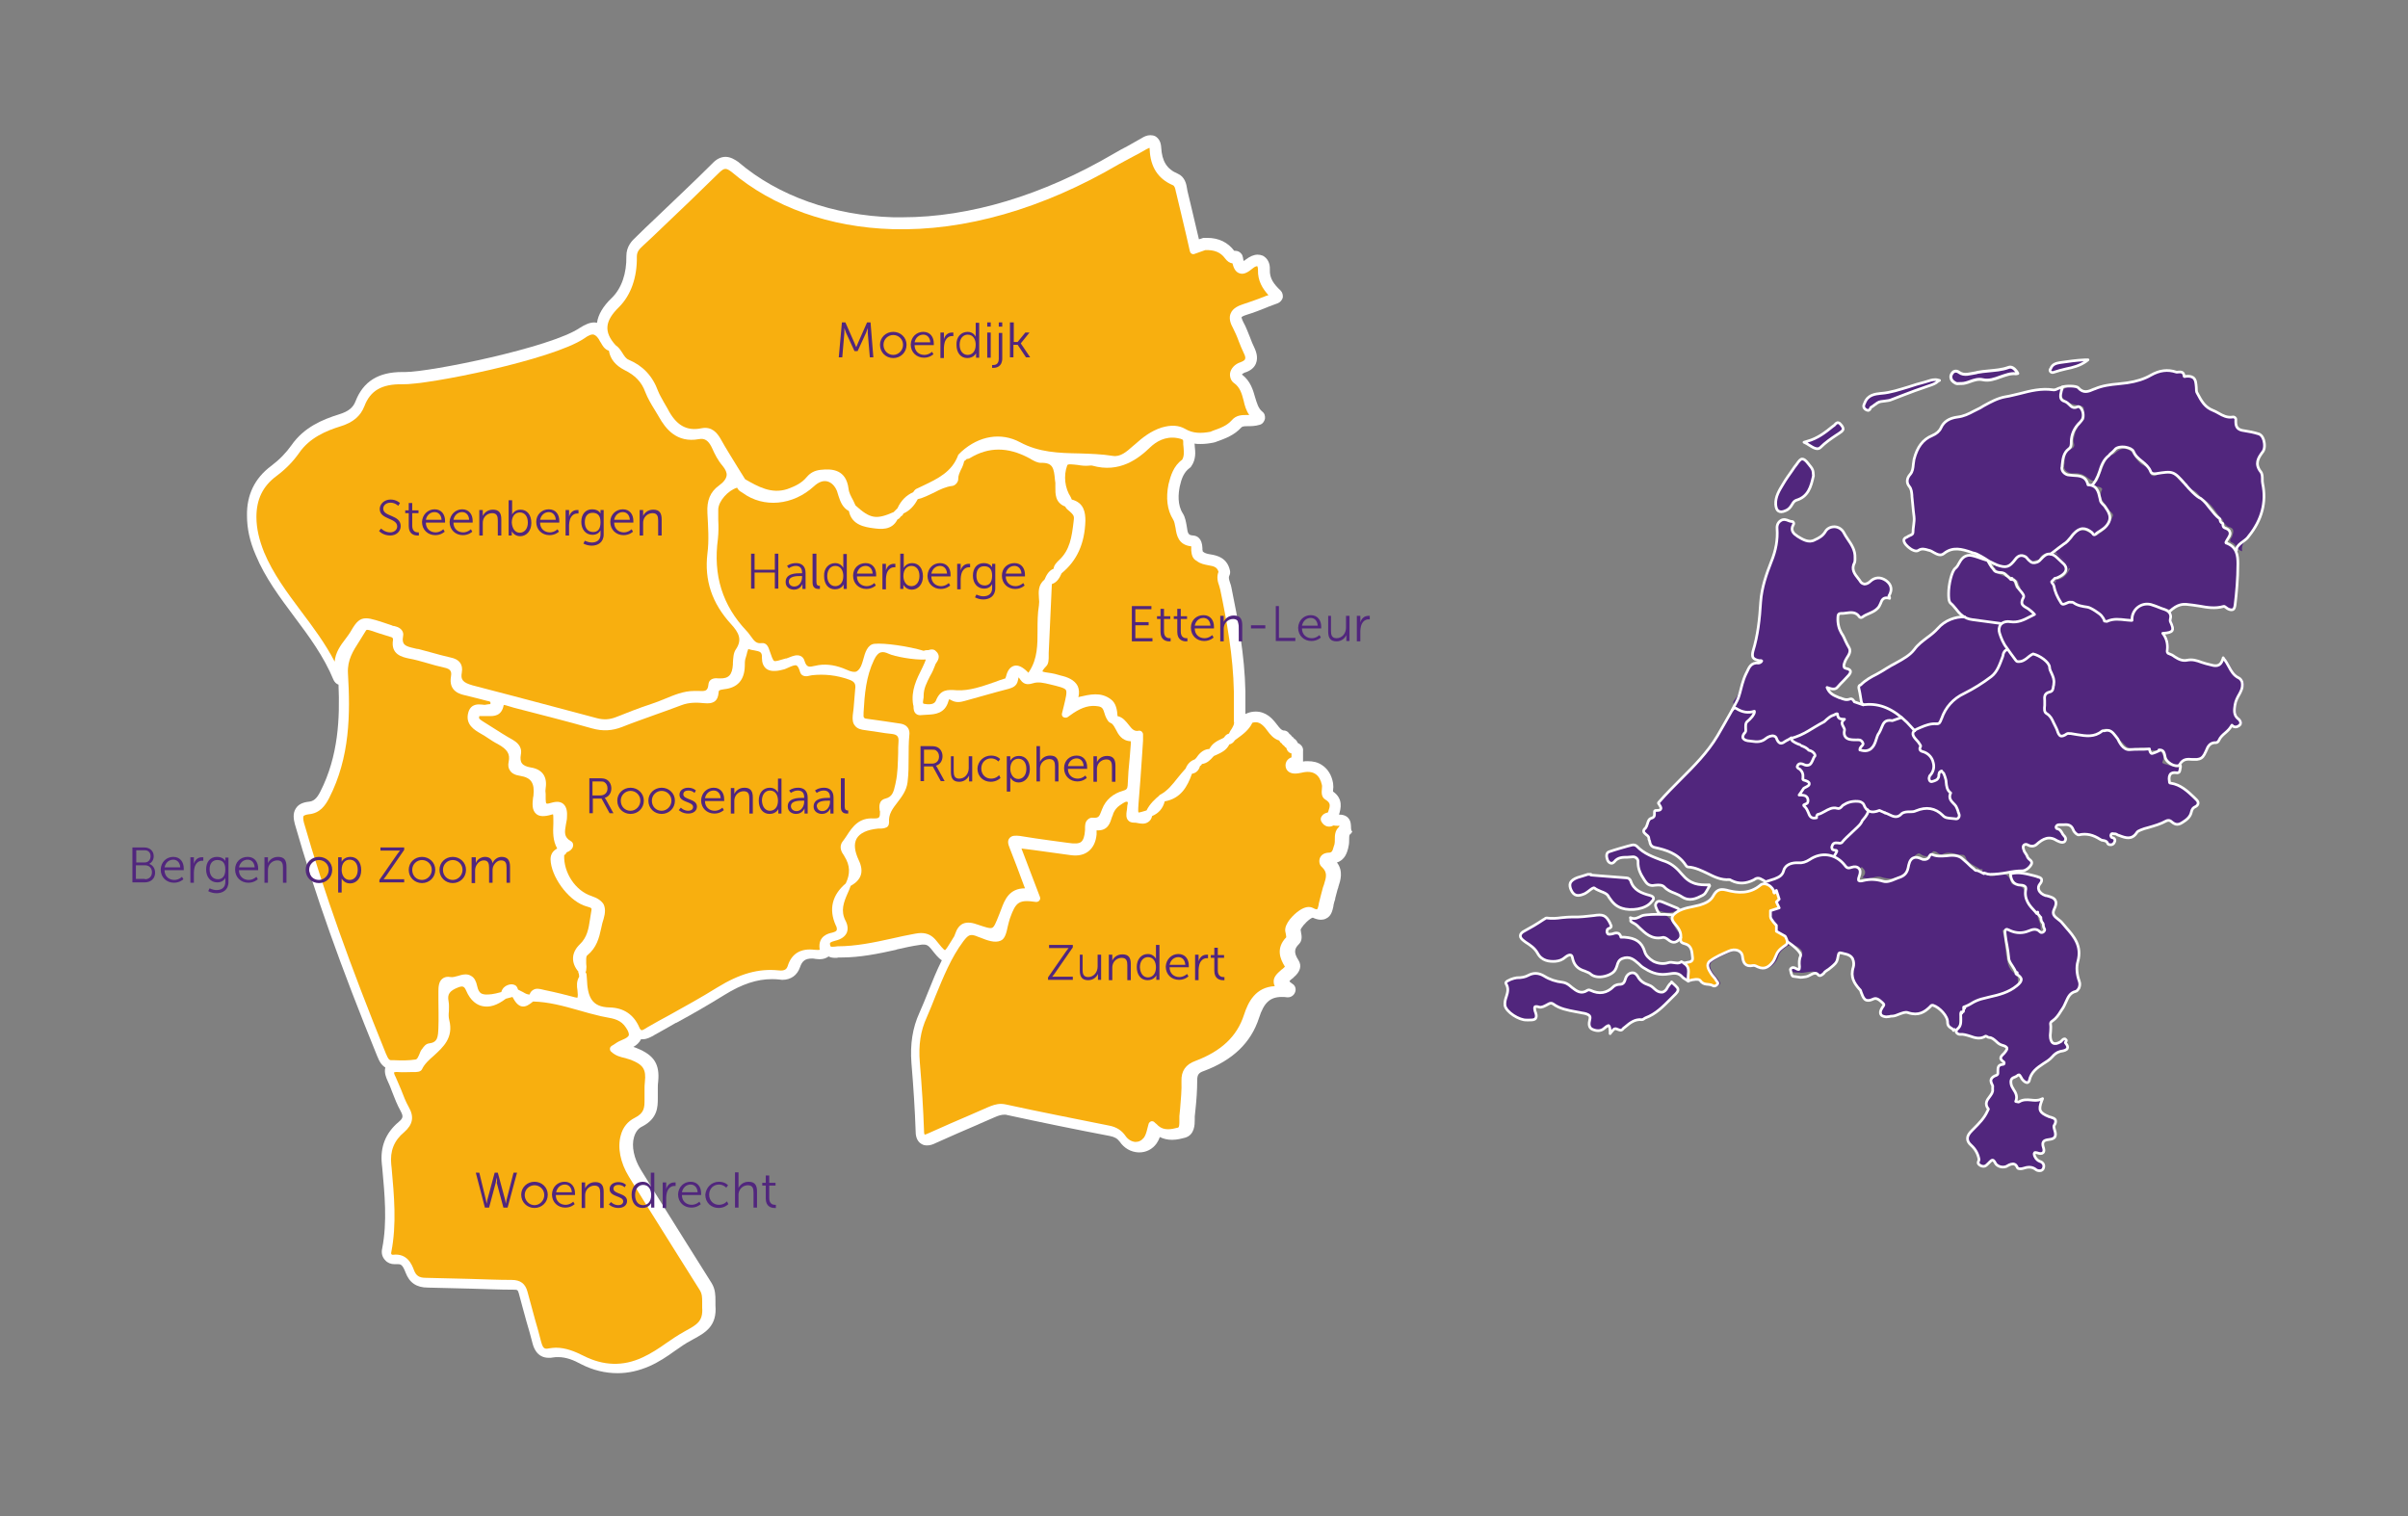
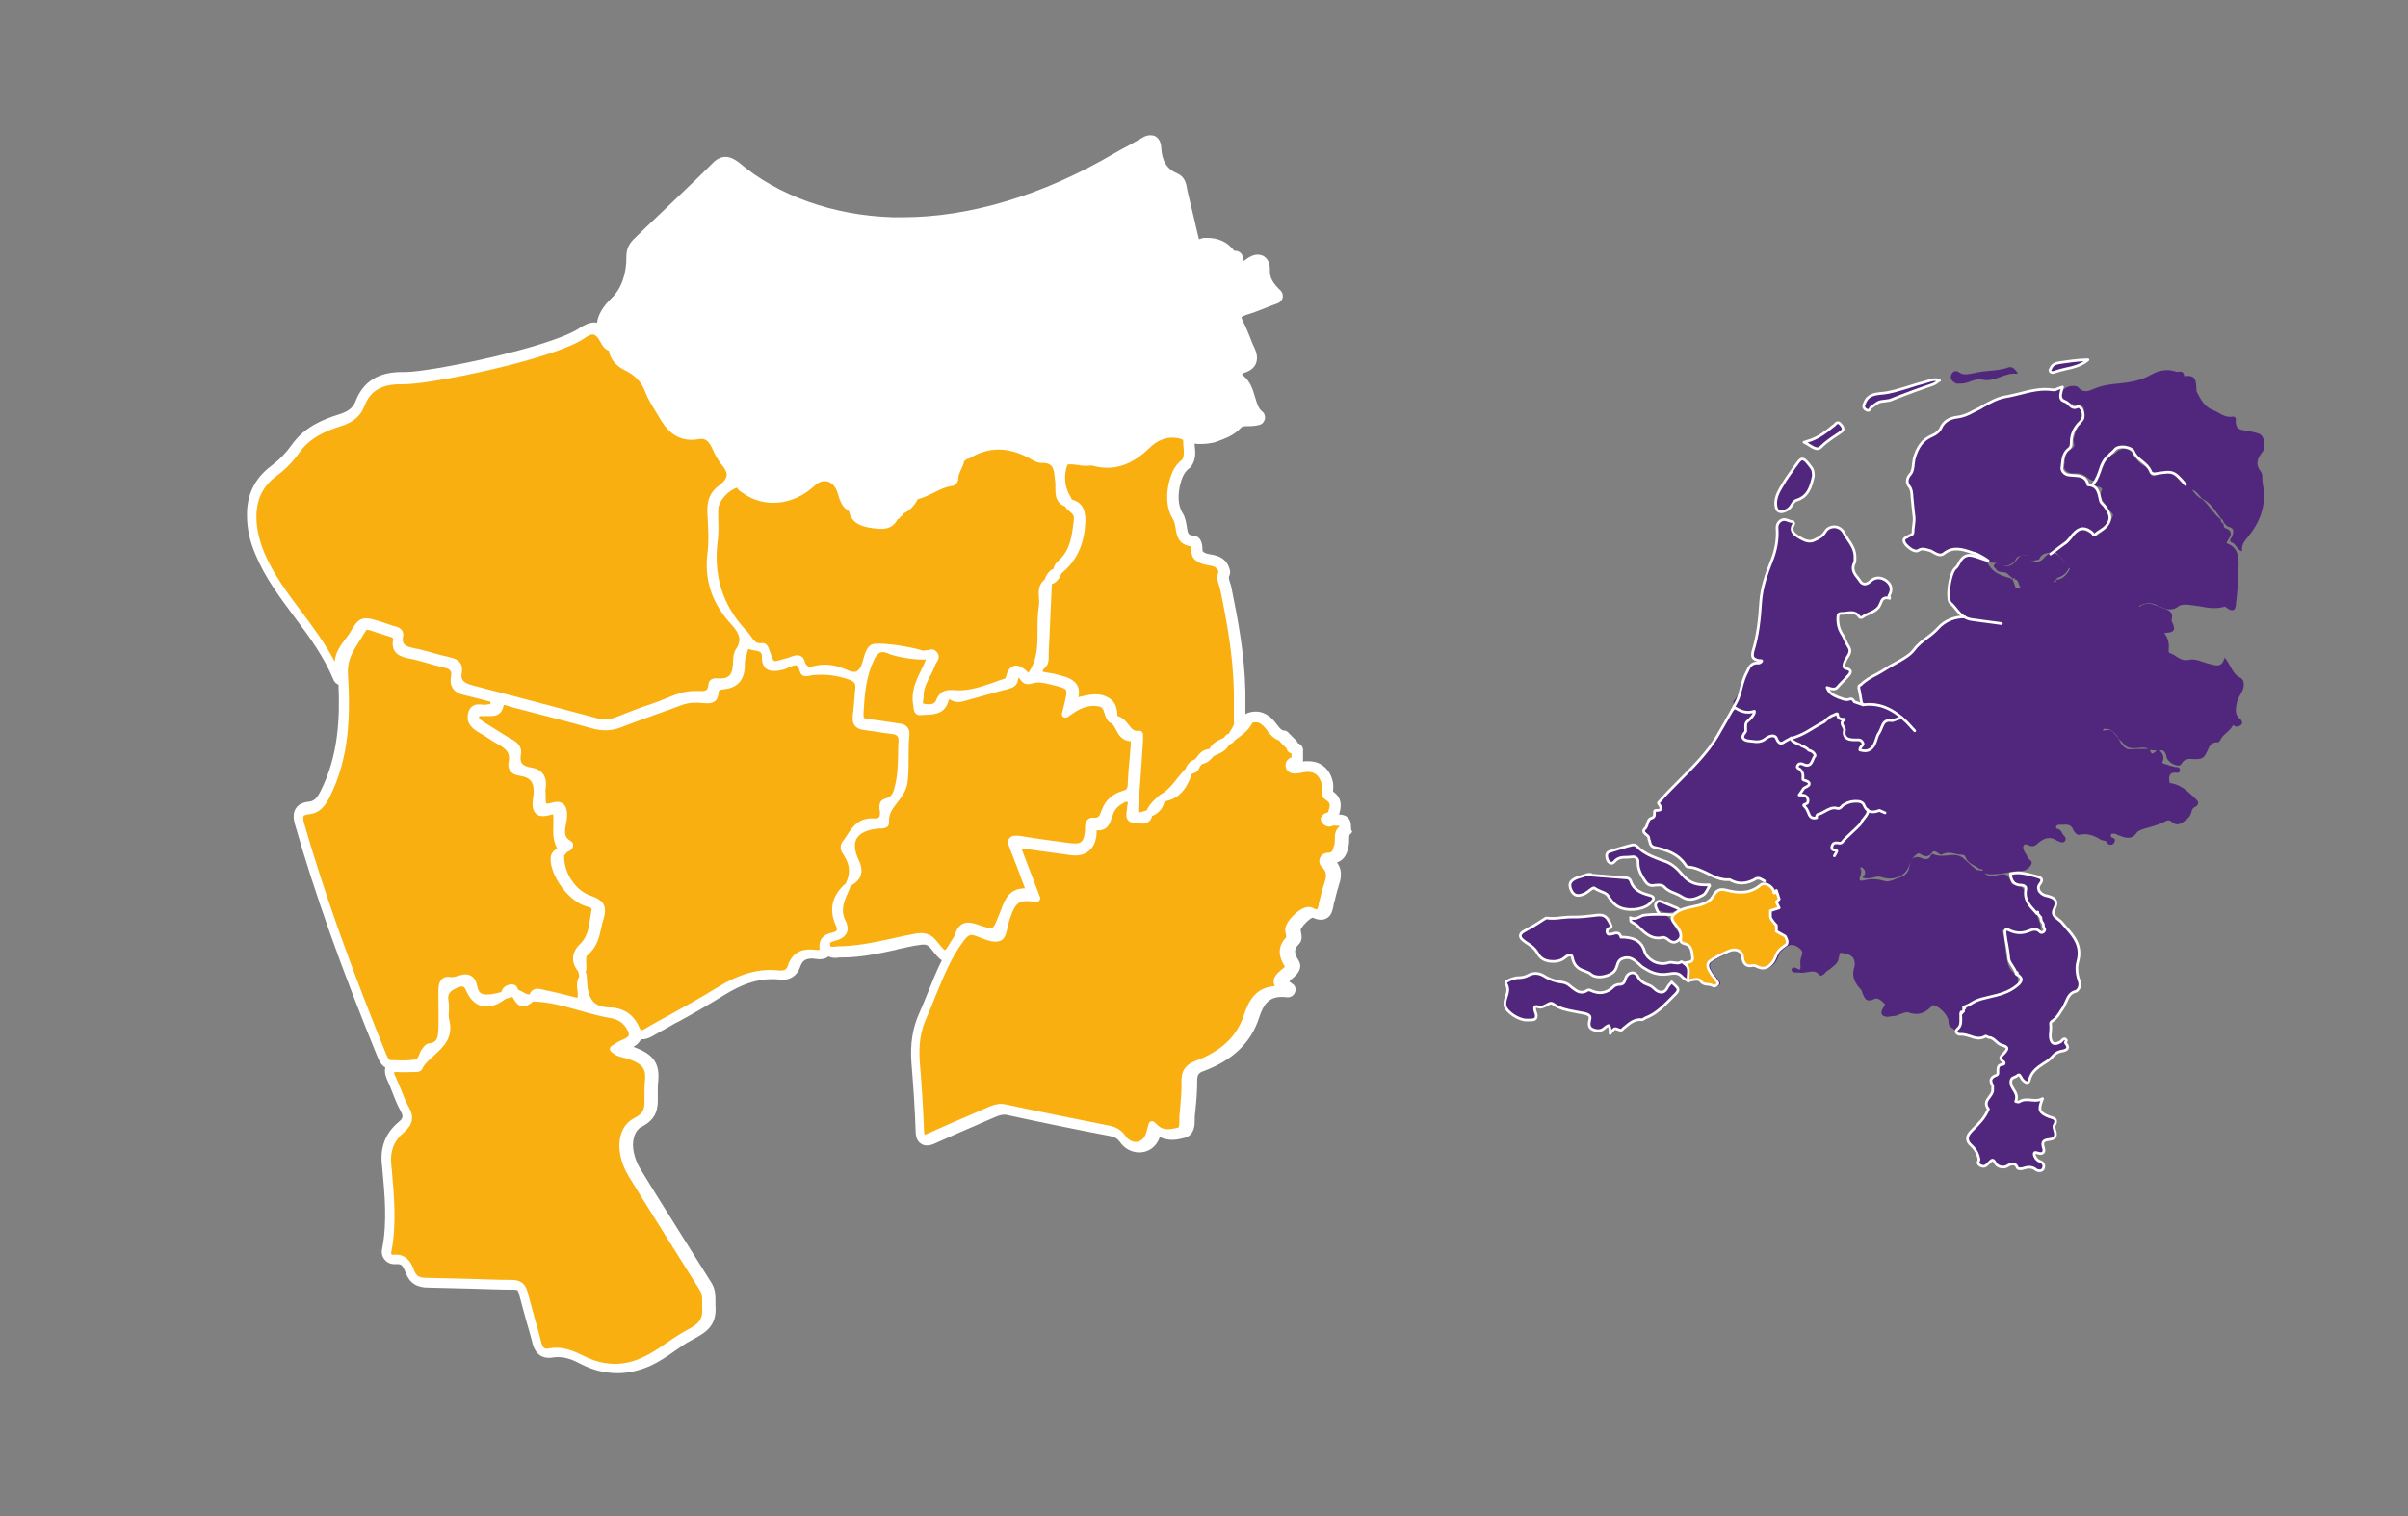
<svg xmlns="http://www.w3.org/2000/svg" xml:space="preserve" viewBox="0 0 689.3 434.1">
  <rect x="0" y="0" width="689.3" height="434.1" fill="#808080" stroke="none" />
  <style>
    .st3{fill:#F8AF0F}.st4{fill:#51267D}.st5{fill:none;stroke:#FFFFFF;stroke-width:0.77;stroke-linecap:round;stroke-linejoin:round;stroke-miterlimit:10}.st6{fill:none;stroke:#FFFFFF;stroke-width:0.771;stroke-linecap:round;stroke-linejoin:round;stroke-miterlimit:10}
  </style>
  <g display="none">
    <path id="ACHTERGROND" fill="#009FE3" stroke="#009FE3" stroke-linecap="round" stroke-linejoin="round" stroke-miterlimit="10" stroke-width=".709" d="M-10.5-6.7h715.4v451.8H-10.5z" display="inline" />
  </g>
  <path id="REGIO-WIT" fill="#FFF" d="M386.2 234.5c-.8-1.2-2.1-1.3-2.9-1.3.5-1.7 1.3-4.5-1.7-6.6v-.4c.1-.6.1-1.2 0-2-.4-2.3-1.5-4.1-3.2-5.2-1.2-.8-2.5-1.1-4.1-1.1-.4 0-.9 0-1.3.1V215.1c.1-.7-.1-1.3-.6-1.8-.3-.3-.6-.5-.9-.6-.1-.3-.3-.6-.5-.8-.1-.2-.3-.3-.5-.4-.1-.1-.2-.3-.3-.4-.1-.1-.3-.2-.4-.3-.1-.1-.2-.3-.3-.4-.1-.1-.3-.2-.4-.3-.1-.2-.3-.4-.4-.5-.4-.4-.9-.5-1.4-.5-.6-.2-1-.7-1.7-1.6-.2-.3-.5-.6-.8-1-.6-.7-2.4-2.8-5.3-2.8-.7 0-1.5.1-2.3.4-.2.1-.5.2-.7.3V198c-.2-10.5-2.1-20.5-4-29.8-.1-.5-.2-.9-.4-1.4-.4-1.2-.4-1.6-.2-2 .2-.4.3-.9.2-1.4-.8-3.8-3.8-4.4-5.6-4.7-.7-.1-1.5-.3-1.9-.6-.1-.1-.2-.2-.3-.2 0-.1 0-.3-.1-.5v-.5c-.1-2.8-1.5-3.5-2.6-3.6-1.4-.1-1.6-.4-1.9-2.7-.2-1.1-.4-2.5-1.1-3.6-1.6-2.5-1.3-5.6-.9-7.7.5-2.3 1.2-4.1 2.8-5.3.2-.1.4-.3.5-.5 1.4-2 1.2-4.1 1-5.8 0-.3 0-.5-.1-.7.6.1 1.2.1 1.8.1 1.1 0 2.2-.1 3.7-.4.1 0 .2-.1.4-.1l.8-.3c2.2-.8 4.7-1.7 6.7-3.9.3-.3.6-.4 1.9-.4.9 0 2.1 0 3.4-.4.8-.2 1.3-.9 1.5-1.7.1-.8-.1-1.6-.8-2.1-1.1-.9-1.5-2.4-2-4-.6-2.1-1.3-4.7-3.8-6.6.1-.1.3-.3.7-.5 1.7-.5 2.8-1.4 3.3-2.6.8-1.9-.1-3.8-.4-4.5-.5-1-.9-2-1.3-3.1-.6-1.4-1.1-2.9-1.9-4.3-.5-1-.5-1.4-.5-1.4s.2-.3 1.5-.7c2-.6 4-1.4 6-2.2l.2-.1c.9-.3 1.8-.7 2.7-1 .7-.3 1.2-.9 1.4-1.6.1-.7-.1-1.5-.6-2-2-1.9-3.2-3.5-3.1-6 .1-1.9-.7-3.3-2-4-.5-.2-1-.3-1.5-.3-1.1 0-2.2.5-3.4 1.4-.2.2-.4.3-.6.4-.1-.2-.1-.5-.2-1-.1-.4-.2-.8-.5-1.1-.4-.5-1-.8-1.7-.8h-.3c-1.8-2.4-4.4-3.7-7.7-3.7h-.9c-.2 0-.4 0-.5.1l-1 .3-.5-2.1c-.9-4-1.9-7.9-2.8-11.8 0-.2-.1-.4-.1-.6-.2-1.3-.6-3.4-2.7-4.3-3.1-1.3-4.5-3.6-4.7-7.5-.1-1.6-.7-2.6-1.7-3.2-.4-.2-.9-.3-1.4-.3-1 0-1.8.4-2.6.9-1.3.7-2.6 1.5-3.9 2.2-1.3.7-2.7 1.4-4 2.2-20.3 11.9-41.2 18.2-60.5 18.2h-2.6c-17.1-.5-32.9-6.1-44.2-15.7l-.1-.1c-1-.7-2.3-1.5-3.7-1.5-1.3 0-2.6.6-3.8 1.9-5.4 5.4-11.1 10.7-16.5 15.9-1.8 1.7-3.6 3.4-5.3 5.1-1.2 1.1-2.8 2.7-2.8 5.5.1 5-1.4 9.3-4.2 12-2.5 2.4-3.9 4.8-4.2 7.1-.2 0-.5-.1-.7-.1-1.3 0-2.6.5-4.3 1.6-8.3 5.6-42.7 12.6-49.9 12.6H115.1c-6.8 0-11.1 2.7-13.3 8.3-.7 1.9-2.1 3-4.7 3.8-4.8 1.5-10.1 3.7-13.7 8.9-1.5 2.1-3.3 4-5.8 5.9-4.7 3.5-7 8.3-6.9 14.2 0 3.7.8 7.4 2.5 11.3 2.7 6.5 6.9 12.1 11 17.6 4.2 5.6 8.5 11.4 11.3 18.2.3.6.8 1.1 1.4 1.3.4 9.5 0 20.4-5.2 30.6-1.1 2.2-2.1 2.8-3.3 2.9-1.8.2-3 .8-3.7 1.9-1 1.5-.6 3.3-.3 4.5 5.7 19.9 13.2 41 23.6 66.5l.1.2c.3.8.9 2.2 2.2 3-.4 1.5.3 3 .6 3.7.5 1.1 1 2.2 1.4 3.4.7 1.8 1.4 3.6 2.4 5.4.8 1.5.7 2-.6 3.1-3.7 3.1-5.3 7.1-4.8 12l.1.9c.7 7.7 1.5 15.7 0 23.3-.3 1.3 0 2.5.9 3.4.6.7 1.6 1.1 2.6 1.1h1.1c.8 0 1.3.3 2.1 2.4 1.1 2.9 3.1 4.3 6.4 4.3 4.1.1 8.3.2 12.3.3 4 .1 8.2.3 12.2.3 1.2 0 1.2.1 1.5 1 .7 2.7 1.5 5.5 2.2 8.1.6 2 1.2 4.1 1.7 6.1.3 1.2 1.2 4.3 4.7 4.3.4 0 .8 0 1.2-.1.5-.1 1-.1 1.5-.1 2.3 0 4.5.9 6.5 2 3.5 1.8 7 2.6 10.5 2.6 3.1 0 6.1-.7 9.1-2 2.7-1.2 5.1-2.8 7.3-4.4 1.6-1.1 3.1-2.2 4.7-3l.7-.4c3.3-1.8 6.7-3.7 6.2-9.6v-1.3c0-1.5 0-3.3-1.1-5.1-5.3-8.4-10.6-16.9-15.8-25.2l-4.5-7.3c-1.9-3.1-2.7-6.7-1.9-9.3.4-1.4 1.2-2.5 2.3-3 4.5-2.3 4.5-5.7 4.5-8.1v-2.8c0-.7 0-1.3.1-1.9.5-5-1.1-7.6-6-9.6-.4-.2-.8-.3-1.1-.4.9-.5 1.7-1.2 2.2-2.2h.5c1.2 0 2.2-.6 3-1l.3-.2c2.1-1.2 4.2-2.3 6.2-3.5h.1c4.6-2.5 9.3-5.2 13.8-8 5-3.1 9.3-4.5 13.5-4.5.7 0 1.4 0 2.1.1.3 0 .6.1.9.1 2.5 0 4.3-1.3 5.1-3.6.6-1.8 1.5-2.5 3.4-2.5.3 0 .6 0 1 .1.3 0 .7.1 1.2.1 1.1 0 1.9-.3 2.6-.8.5.3 1.2.4 1.9.4.4 0 .7 0 .9-.1h.8c5.5 0 10.7-1.1 15.7-2.2l.2-.1c2.2-.5 4.4-1 6.6-1.3.4-.1.8-.1 1.1-.1.8 0 1.3.2 2.1 1.2 1.2 1.5 2.1 2.7 3.1 3.3-1.5 3-2.7 6-3.9 9-.8 2-1.6 4-2.5 6-2 4.4-2.7 9-2.3 14.4.6 7.2 1 13.5 1.2 19.4 0 1 .1 2.9 1.7 3.8.5.3 1 .4 1.6.4.9 0 1.7-.3 2.5-.7 4-1.8 8.1-3.6 12.1-5.3l.2-.1c1.5-.7 3.1-1.3 4.6-2 .9-.4 1.8-.7 2.7-.7.3 0 .6 0 .8.1 9.7 2.1 19.4 4.1 29.4 6 1.4.3 2.1.7 2.8 1.6 1.3 1.9 3.2 3 5.4 3.1h.2c2 0 3.8-.9 5-2.6.4-.6.7-1.2.9-1.8 1 .5 2.2.8 3.5.8 1.5 0 2.9-.4 3.7-.6 2.8-.8 2.8-3.8 2.8-5.2v-.9c.1-.6.1-1.3.2-1.9.3-2.8.5-5.6.5-8.4 0-1.6.4-2.2 1.9-2.7 8.3-3.1 13.5-8.1 15.8-15.2 1.4-4.4 3.2-6 6.5-6 .5 0 1 0 1.5.1h.3c.9 0 1.7-.6 2-1.4.4-.9.1-2-.8-2.5-.4-.3-.7-.5-.8-.7.2-.3.7-.7 1-.9.1-.1.2-.1.2-.2 1.9-1.6 2.4-3.3 1.4-4.9-1.5-2.3-1.1-3.4.1-4.6 1.1-1.1.8-2.5.6-3.5v-.1c0-.2-.1-.4-.1-.5.1-.5 1.2-2 2.7-3.1.4-.3.7-.4.8-.4.6.3 1.5.6 2.3.6.5 0 1-.1 1.4-.3 1.6-.7 1.9-2.3 2.2-3.6v-.2c.1-.6.3-1.2.5-1.8v-.2c.2-.6.3-1.3.5-1.9.1-.4.2-.8.4-1.3v-.1c.6-1.8 1.5-4.5-.4-7 2.3-.7 2.9-2.9 3.2-4 0-.2.1-.4.1-.5.2-.8.2-1.5.2-2.2 0-1.1.1-1.2.3-1.4.3-.2.5-.5.6-.8-.7-.3 0-2.1-.9-3.5z" />
  <g id="REGIO-GEEL">
-     <path d="M230.9 136.6c1.1-1.3 2.3-1.9 4-2.1 3.5-.4 7.3 0 8 5.4.1 1.1.7 2.2 1.3 3.3.2.5.5 1 .7 1.5 4.2 3.8 5.9 4.1 10.9 1.9l.6-.6.5-.5c1-2.2 2.5-3.7 4.5-4.6.2-.3.4-.6.8-.9.7-.3 1.4-.7 2.1-1 4.2-2 8.1-3.9 9.9-8.5v-.1c.1-.1.1-.2.2-.3l.7-.7.1-.1c5.1-4.6 11.4-5.6 16.8-2.7 5.4 2.9 11 3.1 17 3.2 3.1.1 6.4.2 9.5.7 2.2.4 4-1.2 5.8-2.8l.6-.5c2.1-1.9 4.5-3.8 7.6-4.8 2.7-.8 4.9-.7 6.8.4 2.2 1.3 4.5 1.3 7.2.8l.7-.3c2-.7 4-1.4 5.4-3 1.3-1.5 2.9-1.5 4.3-1.5h.7c-.9-1.3-1.3-2.7-1.6-4.1-.5-1.9-1-3.8-2.7-5-.9-.6-1.3-1.7-1.2-2.8.2-1.4 1.4-2.7 3-3.2.5-.2 1.2-.5 1.3-.9.2-.4 0-1-.4-1.8-.5-1.1-1-2.2-1.4-3.3-.5-1.4-1.1-2.7-1.7-3.9-.9-1.6-1.1-3-.6-4.1.6-1.5 2.3-2.2 3.5-2.6 1.9-.6 3.8-1.3 5.9-2.1.5-.2.9-.4 1.4-.5-1.7-1.9-3.1-4.1-3-7.3 0-.7-.2-1-.2-1-.1 0-.6 0-1.4.7-1 .8-2.4 1.9-3.8 1.3-1.1-.4-1.6-1.6-1.9-2.8-.8-.1-1.5-.6-2.1-1.4-1.3-1.8-3.1-2.5-5.7-2.4l-3.1 1.1c-.3.1-.6.1-.8-.1-.3-.1-.4-.4-.5-.7l-1-4.4c-.9-4-1.9-7.9-2.8-11.8-.1-.3-.1-.6-.2-.8-.2-1.1-.4-1.7-.9-1.9-4.2-1.8-6.4-5.2-6.6-10.2 0-.2 0-.4-.1-.5-.1.1-.4.2-.8.4-1.3.8-2.7 1.5-4 2.2l-3.9 2.1c-21.8 12.8-44.2 19.2-64.8 18.6-17.9-.5-34.2-6.3-46.1-16.4-1.5-1.1-2-1.2-3.4.1-5.5 5.4-11.1 10.8-16.6 16-1.8 1.7-3.5 3.4-5.3 5-1.2 1.1-1.8 1.8-1.8 3.2.1 5.9-1.7 11-5.1 14.4-4.1 4-4.4 7.1-1 10.9.9.6 1.5 1.5 2 2.3.5.8 1 1.6 1.8 1.9 4 1.7 6.8 4.6 8.4 9 .4 1 1 2 1.6 3.1.4.6.7 1.3 1.1 1.9 2.4 4.7 5.4 6.5 9.7 5.6 3-.6 4.5 1.4 5.4 2.9 1.6 2.9 3.4 5.7 5.1 8.5.7 1.1 1.3 2.1 2 3.2 3.7 2.1 7.5 4.3 12.1 2.8 2.2-.8 4.1-1.7 5.5-3.4z" class="st3" />
    <path d="M104.8 177c1.5 0 3.7.8 7.3 2l.2.1c.2.1.3.1.5.1.3.1.7.2 1 .3 1.2.5 1.8 1.5 1.6 2.5-.5 2.7.7 3 3.3 3.6.4.1.7.2 1.1.2 1.2.3 2.5.7 3.7 1 1.8.5 3.6 1 5.4 1.4 2.6.5 3.7 2 3.3 4.3-.4 2.1.3 2.9 3.1 3.7 7.8 2 15.6 4.1 23.2 6.1 4.1 1.1 8.3 2.2 12.4 3.3 1.9.5 3.6.4 5.4-.3 2.8-1.1 6.5-2.6 10.2-3.8 1.2-.4 2.5-.9 3.7-1.4 2.7-1.1 5.4-2.3 8.5-2.3h1.1c2.1.1 2.8.1 3-1.9.2-1.9 2.2-1.8 2.9-1.7h.3c2.6.1 3.6-1 3.8-4v-.5c.1-1.3.1-2.8.9-3.9 1.8-2.7.8-4.7-1.4-7.1-5.5-6-7.7-12.6-6.8-20.2.5-3.8.2-7.8 0-11.6v-.1c-.2-3.5.8-6 3.3-7.8 1.4-1 2.1-2 2.2-2.9.1-.8-.3-1.7-1.2-2.8-1.3-1.5-2.2-3.3-3-5.1l-.2-.4c-.9-1.7-1.9-2.4-3.5-2.1-6.4 1.2-9.6-3-11.5-6.4-.4-.7-.8-1.3-1.2-2-1-1.6-2-3.3-2.7-5.1-1-2.8-2.9-4.8-6-6.3-2.5-1.3-4-3.1-4.4-5.5-1.3-.4-1.9-1.6-2.3-2.3l-.2-.3c-.6-1.2-1.2-1.8-1.8-2-.6-.2-1.6.2-2.8 1.1-9.1 6.1-44.7 13.3-52 13.1-5.9-.1-9.2 1.8-10.9 6.3-1.1 2.8-3.2 4.6-6.7 5.7-4.2 1.3-9 3.3-12 7.7-1.7 2.4-3.7 4.5-6.5 6.6-3.9 2.9-5.7 6.7-5.7 11.7 0 3.3.8 6.6 2.2 10.1 2.6 6.2 6.5 11.4 10.6 16.9 3.4 4.5 6.9 9.2 9.6 14.4.2-2.6 1.7-4.7 3.1-6.5.6-.8 1.2-1.6 1.7-2.5 1.4-2.4 2.4-3.4 4.2-3.4z" class="st3" />
    <path d="M268 186.5c1.4 1.3.4 2.7 0 3.3-.1.2-.3.4-.3.6-.4 1.1-.9 2.2-1.5 3.2-.9 1.8-1.8 3.5-1.8 5.5 0 .4 0 .7-.1 1.1-.2 1.2-.1 1.2.3 1.3 2.4.4 3-.3 3.3-.9 1.3-3.3 3.3-3.2 6-3 3.6.2 7.2-1.1 10.7-2.3 1.1-.4 2.1-.8 3.2-1.1 0-.1.1-.3.2-.6.4-1.7 1.2-2.7 2.3-3 1.1-.3 2.4.3 3.8 1.7l.3.3c.1-.2.2-.4.3-.5 2.3-3.6 2.3-7.5 2.3-11.6 0-2.4 0-4.8.4-7.2.1-.6.1-1.4 0-2.1-.1-1.7-.3-3.7 1.6-5.3.5-1.1 1.1-2.5 2.6-3.1.1-1.1 1-1.9 1.5-2.4 3.2-2.9 3.7-6.8 4.2-10.9l.1-.9c.1-1-.3-1.4-1.2-2.2-.5-.4-1-.8-1.3-1.4-2.9-1.1-2.8-3.7-2.8-5.5v-1.3l-.1-.7c-.3-3.5-.6-5.1-4-5-1 0-1.9-.5-2.8-1-.2-.1-.4-.3-.7-.4-6-3.2-11.5-3.2-16.8 0-.3.2-.7.3-1 .3-.1.1-.2.3-.3.3-.1.1-.2.2-.4.3-.2.9-.5 1.7-.9 2.4-.4.9-.8 1.7-.8 2.6.1.9-.8 2-1.7 2.1-1.8.2-3.5 1-5.2 1.9-1.5.7-3 1.5-4.7 1.9-1 1.9-2.3 3.3-4.1 4.1-.1.3-.2.5-.4.6-.1.1-.2.2-.4.3-.1.2-.2.3-.3.4-.1.1-.3.3-.6.4-1.6 3.2-4.8 2.8-7 2.5-2.1-.3-6.1-.8-6.9-4.9-1.9-1-2.5-2.9-3-4.4-.1-.4-.3-.9-.4-1.3-.6-1.5-1.6-2.5-2.8-2.8-1.2-.3-2.5.2-3.8 1.4-6 5.5-14.4 6.3-20.4 1.9-.1-.1-.2-.1-.3-.2-.4-.2-1-.6-1.3-1.3-2.6.8-5.3 3.8-5.4 6.2v3c.1 1.8.1 3.6-.1 5.5-1.4 10.4 1.3 19 8.2 26.3.5.5.8 1 1.2 1.5 1 1.4 1.6 2.2 3.1 2 1.5-.2 2 1.3 2.2 1.9.6 1.7 1 3 1.4 3.2.4.2 1.6-.2 3.3-.7h.2c.2-.1.5-.2.8-.3 1-.4 2.2-.9 3.3-.4.4.2.9.6 1.1 1.4.6 1.9 1.3 1.8 3 1.4.3-.1.7-.1 1-.2 2.6-.4 5.3.1 8 1.3 1.3.6 2.3.8 2.9.5.6-.3 1.2-1.1 1.6-2.4.1-.3.2-.7.3-1 .5-1.9 1.2-4.3 3.2-4.5 2.8-.3 9.8.7 14.1 2 .5-.2 1-.2 1.4-.2 1.1-.4 1.8-.1 2.2.4z" class="st3" />
    <path d="M318.2 207.1c-.1 0-.1 0 0 0-.1 0-.1-.1-.2-.1-.2-.1-.5-.2-.8-.6-.5-.7-.8-1.4-1-2.1-.4-1.3-.6-1.9-1.8-2.1-2.4-.4-4.5.2-7.1 1.9-.3.2-.6.4-1 .7l-.7.5c-.3.2-.8.2-1.2 0-.4-.2-.5-.7-.4-1.1l.2-.8c.1-.5.2-.8.3-1.2.6-2.5 1-4.1.6-4.7-.4-.6-2.1-1-4.6-1.6-1.7-.4-3.3-.8-4.8-.3-.8.2-2.4.8-3.6-1-.2-.3-.4-.6-.5-.7-.1.2-.1.4-.2.8-.3 1.8-1.7 2.2-2.7 2.5l-3.4.9c-3.1.9-6.2 1.7-9.3 2.6-1.1.3-2.3.5-3.6-.2-.5-.3-.6-.3-.7-.3 0 0-.1.1-.2.5-1 3.6-3.9 3.8-6 3.9-.6 0-1.1.1-1.6.1-.7.1-1.2 0-1.6-.3-.7-.5-.8-1.4-.8-2.1 0-.2 0-.3-.1-.5-.7-4.1 1-7.4 2.6-10.6.2-.4.4-.8.6-1.3.3-.7.4-1 .4-1.1-3.4.2-9-.9-10.5-1.6-1.9-.9-3.1-.8-4.3 1.7-2.3 4.8-2.7 9.8-3 15.1v.3c-.1 1.2.1 1.4 1.2 1.5 1.7.2 3.4.5 5 .7 1.3.2 2.6.4 4 .6 2.7.3 3.1 2.1 2.9 3.4-.2 2.1-.2 4.2-.2 6.3 0 2.3 0 4.7-.3 7.1-.3 2.4-1.6 4.1-2.9 5.8-1.4 1.8-2.6 3.4-2.4 5.7 0 .4-.1.8-.3 1.1-.5.6-1.5.7-2.3.7h-.5c-3.2.3-5.3 1.3-6.2 2.9-.8 1.5-.6 3.5.6 6.1 1.6 3.3.8 5.7-2.3 7.4-.2.7-.5 1.3-.8 2-1.2 2.7-2.1 5.1-.7 7.9.7 1.3.8 2.5.4 3.5-.5 1.1-1.6 1.9-3.3 2.3-1.5.4-1.6.6-1.5 1.1.1.6.1.7 1.3.6.3 0 .6-.1.8-.1 5.3 0 10.5-1.1 15.5-2.2 2.2-.5 4.4-1 6.7-1.4.6-.1 1.2-.2 1.7-.2 1.9 0 3.3.7 4.6 2.4.8 1 1.9 2.4 2.3 2.5.3-.1 1.2-1.6 2-2.9.1-.2.2-.3.3-.5.3-.4.5-.8.6-1.2.5-1.5 1.2-2.4 2.1-2.9 1.4-.7 3-.3 4.4.2 2.1.7 3.5 1.2 4.1.9.6-.2 1.1-1.5 1.9-3.5l.2-.5c.2-.4.3-.9.5-1.3 1-2.7 2.3-6 6.8-6 0-.1-.1-.2-.1-.3-.1-.2-.1-.3-.2-.5-1.3-3.6-2.7-7.2-4.1-10.8-.4-1-.7-2 0-2.8.7-.8 1.8-.7 2.9-.6 2.9.5 5.9.9 8.7 1.3 1.7.2 3.5.5 5.2.7 1.9.3 3.1.2 3.7-.3.6-.5 1-1.6 1.1-3.4v-.5c0-.8 0-1.8.8-2.5.4-.4 1-.6 1.6-.5 1.5.1 1.7-.4 2.3-2l.2-.5c1-2.6 3.1-4.4 5.9-5.2 1.1-.3 1.3-.6 1.4-1.5.1-2.7.3-5.4.6-8.1.1-1.3.2-2.6.3-3.8v-.8c-2.6-.1-3.6-2-4.3-3.4-.3-.6-.7-1.3-1.2-1.7z" class="st3" />
    <path d="M383 236.4c-.4 0-.8 0-1.3-.1-.5.3-1.1.4-1.6.3-.8-.1-1.5-.7-1.9-1.5-.2-.5-.2-1 .2-1.5.3-.5 1-.9 1.7-1 0-.1 0-.1.1-.2.6-1.8.8-2.5-.8-3.5-1.2-.7-1.1-2.1-1-3.1 0-.4.1-.8 0-1.1-.3-1.4-.9-2.5-1.8-3.1-1-.7-2.4-.8-4-.4-1 .2-3.4.8-4.4-1.1-.3-.7-.3-1.5.1-2.2.3-.5.8-.9 1.4-1.1v-1.1c-.3-.1-.6-.2-.9-.5-.3-.3-.5-.7-.6-1.1-.1-.1-.2-.2-.3-.2-.1-.1-.2-.2-.3-.4-.2-.1-.3-.2-.4-.3-.1-.1-.2-.2-.3-.4-.2-.1-.3-.2-.4-.3-.1-.1-.2-.3-.3-.5-1.6-.5-2.6-1.7-3.4-2.8-.2-.3-.4-.5-.6-.8-1.3-1.5-2.3-1.9-3.7-1.5-1 2.1-2.8 3.4-4.6 4.7l-.4.3c-.5.8-1.1 1.1-1.6 1.2-.8 1.7-2.4 2.4-3.7 3-.2.1-.5.2-.7.3l-.2.2c-.8.9-1.7 1.9-3.2 2.1-.1.1-.2.2-.2.3-.1.1-.2.2-.4.3-.3 1.2-1.1 2-2.3 2.2-1.3 3.7-3.2 7.1-7.8 7.9-.5 2-1.7 3.4-3.6 4.2-.2.8-.5 1.3-1.1 1.7-1 .7-2.1.5-3.1.3-.3-.1-.7-.1-.9-.1-.8 0-1.4-.2-1.8-.7-.6-.7-.5-1.7-.4-2.5 0-.2.1-.4.1-.6 0-.4.1-.7.1-1.1.1-.3.2-.9.1-1-.4-.3-1 .1-1.9.7l-.3.2c-.9.6-1.5 1.4-1.9 2.3-.1.4-.2.7-.4 1.1-.5 1.6-1.1 4-4.4 3.8v1.2c-.2 2-.9 3.6-2.2 4.7-1.3 1.1-3.1 1.5-5.2 1.2-3.6-.5-7.1-1-10.9-1.5l-3.2-.4 5.3 13.9c.1.3.1.7-.2 1-.2.3-.6.4-.9.4-4.9-.7-5.8-.1-7.5 4.7-.2.6-.4 1.4-.6 2.2-.4 1.9-.8 3.7-2.1 4.2-1.7.7-3.8-.1-5.8-.9-.5-.2-.9-.3-1.3-.5-1.6-.5-2.1-.3-3.5 1.5-3.6 4.8-5.8 10.4-8 15.7-.8 2-1.6 4.1-2.5 6.1-1.8 3.9-2.4 8-2 12.9.6 7.2 1 13.6 1.2 19.5 0 .8.1 1.1.2 1.2.1 0 .5-.1 1.1-.4 4-1.8 8.1-3.6 12.1-5.3l4.8-2.1c1.2-.5 2.4-1 3.9-1 .5 0 1 .1 1.5.2 9.6 2.1 19.4 4 29.3 6 2.2.4 3.7 1.4 4.8 3 .7 1 1.7 1.6 2.8 1.7 1 0 1.8-.4 2.5-1.3.4-.6.7-1.5.9-2.4.1-.5.3-1 .4-1.5.1-.3.4-.6.7-.7.3-.1.7 0 .9.2l.2.2c.4.3.7.6 1 .9 1.6 1.4 3.7 1 5.6.5.4-.1.4-1 .4-2.1v-1.2c.1-.7.1-1.3.2-2 .2-2.6.5-5.4.4-8-.1-2.9 1.2-4.8 4-5.8 7.4-2.8 11.9-7 13.9-13.2 1.2-3.7 3.3-7.9 8.8-8.2-.2-.4-.3-.8-.3-1.2-.1-1.5 1.1-2.5 2.1-3.4.1-.1.2-.2.4-.3.2-.2.7-.6.7-.7-1.3-2.1-2.7-5.2.4-8.4 0-.2-.1-.6-.1-.8-.1-.3-.1-.7-.2-1-.2-2.1 2.3-4.7 4.1-5.9 1.5-1 2.8-1.2 3.8-.7.9.5 1.2.4 1.2.4.2-.1.4-.9.5-1.4v-.2c.2-.7.3-1.3.5-2 .2-.6.3-1.3.5-1.9.1-.5.3-1.1.5-1.6.7-2.2 1-3.5-.6-5-.7-.6-.9-1.6-.6-2.5.4-1 1.2-1.5 2.4-1.6 1.1 0 1.2-.4 1.6-1.8.1-.2.1-.4.2-.6.1-.4.1-.9.1-1.4 0-1.1 0-2.5 1.2-3.6.1-.2.1-.3.1-.4-.1.1-.3.1-.4.1zM241.7 245.1l-.1-.2c-.6-.8-1.6-2.4-.4-4 .4-.5.8-1.1 1.2-1.7 1.6-2.5 3.5-5.2 7.7-4.9.5 0 1.2 0 1.5-.3.3-.3.3-1 .3-1.6 0-.1 0-.3-.1-.4-.1-.9-.4-2.9 1.7-3.4 1.9-.5 2.3-1.8 2.8-4.1l.1-.5c.6-2.7.6-5.5.7-8.4 0-1.1 0-2.2.1-3.3.1-1.5-.4-2-1.9-2.2-1.2-.1-2.5-.3-3.7-.5-1.4-.2-2.8-.4-4.1-.6-.8-.1-2.1-.3-2.8-1.3-.6-.7-.7-1.7-.6-2.9.2-1.3.3-2.6.4-3.9l.3-3.6c.2-1.5-.1-2.2-1.9-2.8-3.4-1.2-6.9-1.6-10.5-1.2-.1 0-.3.1-.5.1-.7.2-2.4.6-2.9-1.1-.3-1-.6-1.6-1-1.8-.5-.2-1.4.2-2.3.6-.5.2-1 .5-1.6.6-2.2.6-3.8.5-4.8-.3-.8-.7-1.2-1.7-1.2-3.1.1-1.7-.6-1.8-2.1-2.1-.6-.1-1.2-.2-1.8-.4-.2.4-.4 1.2-.5 1.7-.1.4-.2.7-.3 1-.2.6-.2 1.4-.2 2.2-.1 4-2.1 6.2-5.9 6.6-1.5.2-1.6.4-1.6 1-.1 1.1-.4 1.9-1 2.4-.9.7-2 .7-3.1.6-2-.2-4.3-.3-6.6.6-2.6 1-5.2 1.9-7.7 2.8-3 1.1-6.2 2.2-9.2 3.4-2.8 1.1-5.5 1.3-8.7.4-7.4-2.1-15-4-22.3-5.9l-1-.3c-.2-.1-.5-.1-.7-.2-.3-.1-.9-.3-1.2-.3-.6 3.3-2.9 3.2-4.3 3.2h-2.7v.1c-.2.5-.1.7 1 1.4l2.7 1.7c1.9 1.2 3.9 2.5 5.9 3.6.8.5 2.8 1.7 2.3 4.2-.2 1.1-.1 2 .3 2.5.4.6 1.3 1 2.5 1.2 3.3.5 4.8 2.6 4.3 5.9-.1.5-.1 1.1 0 1.7v1.5c0 .7.1 1.1.2 1.2.1.1.5.1 1.1-.1 1.1-.3 2.6-.7 3.7.2 1.1.9 1.2 2.5 1.1 3.9 0 .7-.2 1.3-.3 2-.4 2.3-.6 3.6 1.4 4.8.6.3.8 1 .6 1.6-.2.7-.9 1.3-1.8 1.6-.1.2-.2.4-.3.5-.1.1-.2.2-.4.3-.2 5 3.2 10.2 7.8 11.7 1.8.6 2.9 1.4 3.5 2.4.5 1.1.5 2.4 0 4.1-.3.9-.5 1.7-.7 2.7-.6 2.8-1.3 5.6-4 7.8-.4.3-.3 1.3-.3 2.3.1.6.1 1.3 0 2 0 .2-.1.3-.2.5.2.2.2.4.3.6l.1 1.3c.2 5.1 1.3 8.1 6.5 8.2 4 .1 6.9 2 8.5 5.7.2.5.4.7.6.8.3.1.9-.3 1.4-.6l.3-.2c2.1-1.2 4.2-2.4 6.3-3.5 4.5-2.5 9.2-5.1 13.7-7.9 6.5-4 11.9-5.5 17.6-4.9 1.8.2 2.3-.4 2.6-1.3 1.1-3.5 3.7-5.1 7.7-4.6.3 0 1.2.1 1.4 0 0 0 .1-.1 0-.4-.4-3.6 2.6-4.3 3.6-4.5.7-.2 1.2-.4 1.3-.7.1-.3.1-.8-.3-1.5-2-4.5-1-8.6 2.9-11.9 1.3-2.7 1.3-5.1-.4-7.8zM138 288c-1.4-.3-3.3-1.4-4.6-4.5-.5-1.1-.9-1.3-2.1-.9-2.6 1-3.3 2-2.9 4 .2 1 .1 2 .1 2.9-.1.9-.1 1.7.1 2.5 1.3 5.1-1.8 7.8-4.4 10.2-1.4 1.2-2.7 2.4-3.4 3.9-.4.8-1.5.8-2.5.8h-.7c-1.2 0-2.3.1-3.5 0-1-.1-1.3.1-1.3.1s-.1.3.5 1.4c.5 1.2 1 2.4 1.5 3.5.7 1.8 1.3 3.4 2.2 5 1.6 2.8 1.2 5-1.3 7.2-2.9 2.4-4.1 5.4-3.7 9.3l.1.9c.7 7.9 1.5 16.1-.1 24.2-.1.3 0 .5.1.6.1.1.2.1.4.1 4.1-.5 5.4 2.8 6 4.4.6 1.6 1.5 2.2 3.4 2.2l12.4.3c4 .1 8.1.3 12.2.3 2.5 0 3.9 1.1 4.5 3.4.7 2.7 1.5 5.4 2.2 8.1.6 2.1 1.2 4.1 1.7 6.2.5 1.8.9 2.2 2.2 1.9.7-.1 1.4-.2 2-.2 2.9 0 5.5 1.1 7.9 2.3 5.7 2.9 11.3 3.1 16.9.5 2.4-1.1 4.7-2.6 6.8-4.1 1.6-1.1 3.2-2.2 5-3.2l.7-.4c3.1-1.7 4.9-2.7 4.6-6.6v-1.6c0-1.2 0-2.3-.7-3.4-5.3-8.4-10.6-16.9-15.8-25.2l-4.5-7.3c-2.4-3.9-3.3-8.3-2.3-11.8.6-2.3 2-4 4-5 2.8-1.4 2.8-3 2.8-5.3V312c0-.7 0-1.5.1-2.3.4-3.6-.5-4.9-4-6.3-.5-.2-1.1-.3-1.6-.5-1.3-.3-2.7-.6-4-1.8-.3-.2-.4-.5-.4-.9 0-.3.2-.6.5-.8.4-.2.8-.5 1.1-.7.7-.5 1.4-.8 2.1-1.1 1-.4 1.5-.8 1.7-1.2.1-.4-.1-1.2-.8-2.2-1.4-2.2-3.4-2.6-5.7-3l-1.5-.3c-2.2-.5-4.3-1.1-6.4-1.7-4.2-1.2-8.6-2.4-13-2.5-1.1.9-2.1 1.6-3.2 1.4-1.1-.2-1.9-1.2-2.7-2.7l-1.9.5c-2.5 1.9-4.7 2.6-6.8 2.1z" class="st3" />
    <path d="M165.6 278.2c-2.2-2.6-2.1-5.5.4-7.9 2.1-2 2.5-4.5 2.9-7.2.1-.8.3-1.7.4-2.5.1-.6.1-.7-1.3-1.1-.3-.1-.7-.2-.9-.3-4.7-1.8-9.4-8.4-9.5-13.2 0-1.4.6-2.4 1.9-3.1-1.3-2.3-1.2-4.8-1.1-7.1v-1.1c0-.5 0-1.4-.1-1.6 0 0-.1 0-.4.1-2 .6-3.5.6-4.4-.2-1.3-1.1-1.1-3-.9-4.7l.1-.5c.4-3.7-.7-5.2-3.8-5.7-1.4-.2-2.4-.7-2.9-1.5-.5-.7-.6-1.5-.4-2.5.5-2.3-.4-3.6-3.1-5.1-1-.5-1.9-1.1-2.8-1.7-.7-.5-1.4-.9-2.1-1.3-1.7-1-4.6-2.6-3.5-6.2.8-2.4 2.8-2.2 3.9-2.1.4.1.9.1 1.2 0 .2 0 .5-.1.7-.1.2 0 .4 0 .5-.1v-.2c0-.4 0-.5-1.1-.7-.8-.2-1.6-.4-2.3-.6l-3.6-.9c-1.4-.3-5.1-1-4.3-5.5.2-1.3 0-2.1-2-2.5-1.7-.4-3.3-.8-4.9-1.3-1.7-.5-3.5-1-5.2-1.3-1.8-.4-5.2-1.1-4.5-5.3 0-.3.1-.7-.8-.9-1.1-.3-2.1-.7-3.2-1-.8-.3-1.6-.5-2.4-.8-.4-.1-.7-.2-.9-.2-.3 0-.4.1-.5.3-.6 1-1.2 1.9-1.8 2.9-1.8 2.8-3.5 5.4-3.3 9.2.7 11.7.6 24.1-5.4 35.8-1.1 2.1-2.6 4.3-5.8 4.6-.8.1-1.3.3-1.5.5-.1.2-.2.7.1 1.9 5.7 19.8 13.2 40.8 23.5 66.2l.1.2c.5 1.2.8 1.6 1.4 1.6h.9c2 .1 4.1.1 6.1-.2.4-.1.6-.5 1-1.4.2-.5.4-1.1.8-1.6l.1-.1c.4-.6 1-1.4 1.9-1.5 2.5-.3 2.6-1.8 2.7-4.6v-.1c.1-2.6 0-5.2 0-7.8v-2.3c0-1.1 0-2.8 1.1-3.7.6-.5 1.4-.7 2.4-.5.5.1 1.3-.1 2-.3 1.3-.4 2.7-.8 3.9 0 .9.5 1.4 1.5 1.7 2.9.5 2.4 1.6 2.6 4.2 2.3.8-.1 1.5-.3 2.3-.5.1 0 .2-.1.4-.1.3-1.2 1.3-2 2.6-2.2.6-.1 1.2.1 1.6.4.3.3.5.7.6 1.1.5.2.9.5 1.4.7.8.5 1.3.7 1.9.7.2-.6.5-1 1-1.3.9-.6 1.9-.3 2.8-.1.1 0 .3.1.4.1 3.4.7 6.2 1.4 8.8 2.1.4.1.6.1.7.1 0-.1.1-.3.1-.8 0-.4-.1-.8-.1-1.3-.2-1.2-.3-2.6.5-3.9l-.1-.9v-.1c-.3 0-.2-.2-.1-.4zM332.1 227.5c2.1-1.1 3.5-2.9 5-4.8.7-.9 1.5-1.8 2.3-2.7.5-1.3 1.4-2.2 2.6-2.6l.4-.4c.7-1 1.8-2.5 3.8-2.6.8-1.6 2.2-2.3 3.5-2.9.2-.1.5-.2.7-.4.4-.7 1-1 1.4-1.1.2-.5.5-1 .8-1.4.5-.9.8-1.4.6-2.1V198c-.2-10.2-2-20.1-3.9-29.2-.1-.4-.2-.7-.3-1.1-.4-1.1-.8-2.5-.2-4-.4-1.4-1.3-1.6-3-1.9-1-.2-2.2-.4-3.2-1.2-1.4-.7-1.5-2.1-1.6-3v-1.2c-3.7-.4-4.2-3.2-4.5-5.3-.2-.9-.3-1.8-.7-2.4-1.7-2.7-2.1-6.2-1.3-10.1.6-2.4 1.4-5.2 3.9-7 .6-1 .5-2.2.4-3.5-.1-.6-.1-1.1-.1-1.7 0-.6-.2-.7-1.7-1-3.5-.6-6.1 1.1-7.7 2.6-3.4 3.3-8.8 7.5-16.6 5.3-.3-.1-.7 0-1 0-1 .1-2.1 0-3.2-.2-1.1-.1-2.9-.4-3 .1-1.1 3-.7 6.5 1 9.1.1.2.2.5.3.7 3.5.9 3.9 3.7 3.9 6.1-.2 6.5-2.4 11.4-6.8 15-.5 1.1-1.2 2.6-2.8 3.1l-.2 4.4c-.2 5.1-.5 10.2-.7 15.3v.8c0 1.1 0 2.3-.7 3-.9.9-1.1 1.4-1.1 1.5.3.2 1.2.3 1.8.4.2 0 .5.1.7.1.7.1 1.4.3 2.1.5l.7.2c1.8.4 3.9 1.2 4.8 3 .4.9.5 2 .2 3.2.1 0 .1 0 .2-.1 3.1-.7 6.2-1.5 9.1.7 1.5 1.1 1.8 3.1 1.9 4.8 1.5.3 2.4 1.5 3.2 2.5 1 1.3 1.6 1.9 2.8 1.7.3-.1.6 0 .9.2.2.2.4.5.4.8v1.8c-.1 1.5-.2 3.1-.3 4.6-.3 4.4-.6 9-1 13.5 0 .5-.2 2.1 0 2.5.4 0 1.6-.4 2.3-.6 1-2 2.5-3.3 3.7-4.3-.1-.1.1-.1.2-.2z" class="st3" />
  </g>
  <g id="GEMEENTEN">
-     <path d="M241 92.3h1l2.6 5.9c.2.5.5 1.2.5 1.2s.3-.7.5-1.2l2.6-5.9h1l.8 10h-1l-.6-7v-1.4s-.3.9-.5 1.4l-2.4 5.2h-.9l-2.4-5.2c-.2-.5-.5-1.4-.5-1.4v1.4l-.6 7h-1l.9-10zM255.7 95c2.1 0 3.8 1.6 3.8 3.7 0 2.2-1.7 3.8-3.8 3.8-2.1 0-3.8-1.6-3.8-3.8 0-2.1 1.7-3.7 3.8-3.7zm0 6.6c1.5 0 2.8-1.3 2.8-2.9 0-1.6-1.3-2.8-2.8-2.8-1.5 0-2.8 1.2-2.8 2.8 0 1.7 1.3 2.9 2.8 2.9zM264.3 95c2 0 3 1.5 3 3.3v.5h-5.5c0 1.8 1.3 2.8 2.8 2.8 1.3 0 2.2-.9 2.2-.9l.4.7s-1 1-2.7 1c-2.1 0-3.8-1.5-3.8-3.8.1-2.2 1.7-3.6 3.6-3.6zm2 3c-.1-1.5-1-2.2-2-2.2-1.2 0-2.2.8-2.5 2.2h4.5zM269.2 95.2h1v1.9c.3-1.1 1.1-1.9 2.3-1.9h.4v1h-.4c-1 0-1.8.8-2.1 1.9-.1.5-.2.9-.2 1.4v3h-1v-7.3zM277 95c1.7 0 2.3 1.4 2.3 1.4v-4h1v10h-.9v-1.3s-.6 1.4-2.5 1.4-3.1-1.5-3.1-3.8c-.1-2.2 1.3-3.7 3.2-3.7zm0 6.6c1.2 0 2.3-.9 2.3-2.9 0-1.5-.7-2.9-2.3-2.9-1.3 0-2.3 1.1-2.3 2.9 0 1.8 1 2.9 2.3 2.9zM282.6 92.3h1v1.2h-1v-1.2zm0 2.9h1v7.2h-1v-7.2zM286.9 95.2v7.4c0 2.4-1.7 2.7-2.5 2.7h-.4v-.8h.3c.6 0 1.6-.2 1.6-1.8v-7.4h1zm-1-2.9h1v1.2h-1v-1.2zM289.2 92.3h1v5.6h1.1l2.2-2.7h1.2l-2.5 3.1 2.7 4h-1.2l-2.4-3.6h-1.2v3.6h-1v-10zM109.1 151.3s1 1.1 2.6 1.1c1.1 0 2-.7 2-1.7 0-2.5-5-1.9-5-5 0-1.4 1.3-2.7 3.1-2.7 1.7 0 2.7 1 2.7 1l-.5.8s-.9-.9-2.2-.9c-1.3 0-2.1.8-2.1 1.7 0 2.4 5 1.7 5 5 0 1.5-1.2 2.7-3 2.7-2.1 0-3.2-1.3-3.2-1.3l.6-.7zM116.9 146.9h-.9v-.8h1V144h1v2.1h1.8v.8H118v3.6c0 1.7 1.1 1.9 1.6 1.9h.3v.9h-.4c-.8 0-2.5-.3-2.5-2.7v-3.7zM124.4 145.8c2 0 3 1.5 3 3.3v.5h-5.5c0 1.8 1.3 2.8 2.8 2.8 1.3 0 2.2-.9 2.2-.9l.4.7s-1 1-2.7 1c-2.1 0-3.8-1.5-3.8-3.8.1-2.1 1.7-3.6 3.6-3.6zm2 3c-.1-1.5-1-2.2-2-2.2-1.2 0-2.2.8-2.5 2.2h4.5zM132.3 145.8c2 0 3 1.5 3 3.3v.5h-5.5c0 1.8 1.3 2.8 2.8 2.8 1.3 0 2.2-.9 2.2-.9l.4.7s-1 1-2.7 1c-2.1 0-3.8-1.5-3.8-3.8.1-2.1 1.7-3.6 3.6-3.6zm2 3c-.1-1.5-1-2.2-2-2.2-1.2 0-2.2.8-2.5 2.2h4.5zM137.2 146h1V147.7c.3-.7 1.2-1.8 2.9-1.8 1.8 0 2.4 1 2.4 2.8v4.6h-1V149c0-1.1-.2-2.1-1.6-2.1-1.2 0-2.3.8-2.6 2-.1.3-.1.6-.1 1v3.4h-1V146zM145.6 143.2h1v4.1s.6-1.4 2.4-1.4c1.9 0 3.1 1.5 3.1 3.8s-1.4 3.8-3.2 3.8c-1.7 0-2.4-1.4-2.4-1.4v1.2h-.9v-10.1zm3.2 9.3c1.3 0 2.3-1.1 2.3-2.9 0-1.8-.9-2.9-2.3-2.9-1.2 0-2.3.9-2.3 2.9.1 1.5.8 2.9 2.3 2.9zM157.1 145.8c2 0 3 1.5 3 3.3v.5h-5.5c0 1.8 1.3 2.8 2.8 2.8 1.3 0 2.2-.9 2.2-.9l.4.7s-1 1-2.7 1c-2.1 0-3.8-1.5-3.8-3.8 0-2.1 1.6-3.6 3.6-3.6zm2 3c-.1-1.5-1-2.2-2-2.2-1.2 0-2.2.8-2.5 2.2h4.5zM161.9 146h1v1.9c.3-1.1 1.1-1.9 2.3-1.9h.4v1h-.4c-1 0-1.8.8-2.1 1.9-.1.5-.2.9-.2 1.4v3h-1V146zM169.4 155.3c1.4 0 2.5-.7 2.5-2.3v-1.2c-.4.8-1.2 1.3-2.3 1.3-1.9 0-3.2-1.5-3.2-3.7s1.2-3.6 3.1-3.6c1.9 0 2.4 1.2 2.4 1.2v-1h.9v7c0 2.3-1.7 3.2-3.4 3.2-.8 0-1.7-.2-2.4-.6l.4-.8c.1 0 1 .5 2 .5zm2.5-5.8c0-2.1-1-2.7-2.3-2.7-1.4 0-2.2 1-2.2 2.7 0 1.7.9 2.8 2.4 2.8 1.2 0 2.1-.7 2.1-2.8zM178.3 145.8c2 0 3 1.5 3 3.3v.5h-5.5c0 1.8 1.3 2.8 2.8 2.8 1.3 0 2.2-.9 2.2-.9l.4.7s-1 1-2.7 1c-2.1 0-3.8-1.5-3.8-3.8 0-2.1 1.6-3.6 3.6-3.6zm2 3c-.1-1.5-1-2.2-2-2.2-1.2 0-2.2.8-2.5 2.2h4.5zM183.1 146h1V147.7c.3-.7 1.2-1.8 2.9-1.8 1.8 0 2.4 1 2.4 2.8v4.6h-1V149c0-1.1-.2-2.1-1.6-2.1-1.2 0-2.3.8-2.6 2-.1.3-.1.6-.1 1v3.4h-1V146zM168.6 222.8h3c1 0 1.5.1 1.9.3.9.4 1.5 1.4 1.5 2.6 0 1.4-.8 2.4-1.9 2.7 0 0 .1.1.3.4l2.2 4h-1.1l-2.3-4.2h-2.5v4.2h-1v-10zm3.3 4.9c1.2 0 2-.8 2-2 0-.8-.3-1.4-.9-1.8-.3-.2-.7-.2-1.4-.2h-2v4h2.3zM180.5 225.5c2.1 0 3.8 1.6 3.8 3.7 0 2.2-1.7 3.8-3.8 3.8s-3.8-1.6-3.8-3.8c0-2.1 1.7-3.7 3.8-3.7zm0 6.6c1.5 0 2.8-1.3 2.8-2.9 0-1.6-1.3-2.8-2.8-2.8s-2.8 1.2-2.8 2.8c0 1.7 1.2 2.9 2.8 2.9zM189.4 225.5c2.1 0 3.8 1.6 3.8 3.7 0 2.2-1.7 3.8-3.8 3.8s-3.8-1.6-3.8-3.8c0-2.1 1.7-3.7 3.8-3.7zm0 6.6c1.5 0 2.8-1.3 2.8-2.9 0-1.6-1.3-2.8-2.8-2.8s-2.8 1.2-2.8 2.8c0 1.7 1.2 2.9 2.8 2.9zM194.9 231.2s.8.9 2.1.9c.8 0 1.4-.4 1.4-1.1 0-1.6-3.9-1.2-3.9-3.5 0-1.3 1.2-2 2.5-2 1.5 0 2.2.8 2.2.8l-.4.7s-.6-.7-1.8-.7c-.7 0-1.4.3-1.4 1.1 0 1.6 3.9 1.2 3.9 3.5 0 1.2-1 2-2.5 2-1.7 0-2.7-1-2.7-1l.6-.7zM204.3 225.5c2 0 3 1.5 3 3.3v.5h-5.5c0 1.8 1.3 2.8 2.8 2.8 1.3 0 2.2-.9 2.2-.9l.4.7s-1 1-2.7 1c-2.1 0-3.8-1.5-3.8-3.8.1-2.2 1.7-3.6 3.6-3.6zm2 3c-.1-1.5-1-2.2-2-2.2-1.2 0-2.2.8-2.5 2.2h4.5zM209.2 225.6h1V227.3c.3-.7 1.2-1.8 2.9-1.8 1.8 0 2.4 1 2.4 2.8v4.6h-1v-4.3c0-1.1-.2-2.1-1.6-2.1-1.2 0-2.3.8-2.6 2-.1.3-.1.6-.1 1v3.4h-1v-7.3zM220.4 225.5c1.7 0 2.3 1.4 2.3 1.4v-4h1v10h-.9v-1.3s-.6 1.4-2.5 1.4-3.1-1.5-3.1-3.8 1.3-3.7 3.2-3.7zm0 6.6c1.2 0 2.3-.9 2.3-2.9 0-1.5-.7-2.9-2.3-2.9-1.3 0-2.3 1.1-2.3 2.9.1 1.8 1 2.9 2.3 2.9zM229.8 228.4h.4v-.2c0-1.4-.8-1.9-1.8-1.9-1.2 0-2 .7-2 .7l-.5-.7s.9-.8 2.6-.8c1.7 0 2.7 1 2.7 2.8v4.6h-.9v-1.5s-.6 1.6-2.4 1.6c-1.2 0-2.4-.7-2.4-2.1-.1-2.5 3.1-2.5 4.3-2.5zm-1.8 3.8c1.4 0 2.2-1.4 2.2-2.7v-.3h-.4c-1.1 0-3.4 0-3.4 1.6 0 .7.6 1.4 1.6 1.4zM237.2 228.4h.4v-.2c0-1.4-.8-1.9-1.8-1.9-1.2 0-2 .7-2 .7l-.5-.7s.9-.8 2.6-.8c1.7 0 2.7 1 2.7 2.8v4.6h-.9v-1.5s-.6 1.6-2.4 1.6c-1.2 0-2.4-.7-2.4-2.1 0-2.5 3.1-2.5 4.3-2.5zm-1.8 3.8c1.4 0 2.2-1.4 2.2-2.7v-.3h-.4c-1.1 0-3.4 0-3.4 1.6.1.7.6 1.4 1.6 1.4zM240.8 222.8h1v8.1c0 .9.4 1.1.8 1.1h.2v.9h-.4c-.6 0-1.7-.2-1.7-1.8v-8.3zM37.9 242.6h3.4c1.6 0 2.7 1 2.7 2.5 0 1-.5 1.8-1.3 2.2 1 .3 1.7 1.3 1.7 2.5 0 1.8-1.3 2.8-3 2.8h-3.5v-10zm3.5 4.3c1 0 1.7-.7 1.7-1.8 0-1-.6-1.7-1.7-1.7H39v3.5h2.4zm.1 4.8c1.2 0 2-.8 2-2s-.8-2-2-2h-2.6v3.9h2.6zM49.6 245.3c2 0 3 1.5 3 3.3v.5h-5.5c0 1.8 1.3 2.8 2.8 2.8 1.3 0 2.2-.9 2.2-.9l.4.7s-1 1-2.7 1c-2.1 0-3.8-1.5-3.8-3.8.1-2.2 1.7-3.6 3.6-3.6zm2 3c-.1-1.5-1-2.2-2-2.2-1.2 0-2.2.8-2.5 2.2h4.5zM54.5 245.4h1v1.9c.3-1.1 1.1-1.9 2.3-1.9h.4v1h-.4c-1 0-1.8.8-2.1 1.9-.1.5-.2.9-.2 1.4v3h-1v-7.3zM62 254.8c1.4 0 2.5-.7 2.5-2.3v-1.2c-.4.8-1.2 1.3-2.3 1.3-1.9 0-3.2-1.5-3.2-3.7s1.2-3.6 3.1-3.6c1.9 0 2.4 1.2 2.4 1.2v-1h.9v7c0 2.3-1.7 3.2-3.4 3.2-.8 0-1.7-.2-2.4-.6l.4-.8c.1 0 .9.5 2 .5zm2.5-5.9c0-2.1-1-2.7-2.3-2.7-1.4 0-2.2 1-2.2 2.7s.9 2.8 2.4 2.8c1.1 0 2.1-.7 2.1-2.8zM70.9 245.3c2 0 3 1.5 3 3.3v.5h-5.5c0 1.8 1.3 2.8 2.8 2.8 1.3 0 2.2-.9 2.2-.9l.4.7s-1 1-2.7 1c-2.1 0-3.8-1.5-3.8-3.8 0-2.2 1.6-3.6 3.6-3.6zm2 3c-.1-1.5-1-2.2-2-2.2-1.2 0-2.2.8-2.5 2.2h4.5zM75.7 245.4h1V247.1c.3-.7 1.2-1.8 2.9-1.8 1.8 0 2.4 1 2.4 2.8v4.6h-1v-4.3c0-1.1-.2-2.1-1.6-2.1-1.2 0-2.3.8-2.6 2-.1.3-.1.6-.1 1v3.4h-1v-7.3zM91.3 245.3c2.1 0 3.8 1.6 3.8 3.7 0 2.2-1.7 3.8-3.8 3.8s-3.8-1.6-3.8-3.8c0-2.1 1.7-3.7 3.8-3.7zm0 6.6c1.5 0 2.8-1.3 2.8-2.9 0-1.6-1.3-2.8-2.8-2.8s-2.8 1.2-2.8 2.8c0 1.7 1.2 2.9 2.8 2.9zM96.9 245.4h.9V246.7s.6-1.4 2.5-1.4 3.1 1.5 3.1 3.8-1.4 3.8-3.2 3.8c-1.7 0-2.4-1.4-2.4-1.4v4h-1v-10.1zm3.2 6.5c1.3 0 2.3-1.1 2.3-2.9 0-1.8-.9-2.9-2.3-2.9-1.2 0-2.3.9-2.3 2.9 0 1.5.8 2.9 2.3 2.9zM108.6 251.9l5.2-7.5c.4-.5.7-.9.7-.9H108.9v-.9h6.8v.7l-5.2 7.5c-.4.5-.7.9-.7.9h5.9v.9h-7.1v-.7zM120.8 245.3c2.1 0 3.8 1.6 3.8 3.7 0 2.2-1.7 3.8-3.8 3.8s-3.8-1.6-3.8-3.8c0-2.1 1.7-3.7 3.8-3.7zm0 6.6c1.5 0 2.8-1.3 2.8-2.9 0-1.6-1.3-2.8-2.8-2.8s-2.8 1.2-2.8 2.8c0 1.7 1.2 2.9 2.8 2.9zM129.6 245.3c2.1 0 3.8 1.6 3.8 3.7 0 2.2-1.7 3.8-3.8 3.8s-3.8-1.6-3.8-3.8c0-2.1 1.7-3.7 3.8-3.7zm0 6.6c1.5 0 2.8-1.3 2.8-2.9 0-1.6-1.3-2.8-2.8-2.8s-2.8 1.2-2.8 2.8c0 1.7 1.3 2.9 2.8 2.9zM135.2 245.4h1V247.1c.3-1 1.5-1.8 2.6-1.8 1.3 0 2 .6 2.2 1.8.4-1 1.4-1.8 2.6-1.8 1.7 0 2.4 1 2.4 2.8v4.6h-1v-4.3c0-1.2-.2-2.1-1.6-2.1-1.1 0-2 1-2.3 2-.1.3-.1.7-.1 1v3.4h-1v-4.3c0-1.1-.2-2.1-1.5-2.1-1.2 0-2.1 1-2.4 2.1-.1.3-.1.6-.1 1v3.4h-1v-7.4zM142.2 337.1s-.2.9-.3 1.5l-1.9 7.1h-1.2l-2.6-10h1l1.9 7.8c.1.5.2 1.1.2 1.1s.1-.6.2-1.1l2.1-7.8h.9l2.1 7.8c.1.5.2 1.1.2 1.1s.1-.6.2-1.1l2-7.8h1l-2.7 10h-1.2l-1.9-7.1c.2-.6 0-1.5 0-1.5zM153 338.3c2.1 0 3.8 1.6 3.8 3.7 0 2.2-1.7 3.8-3.8 3.8s-3.8-1.6-3.8-3.8c0-2.1 1.7-3.7 3.8-3.7zm0 6.7c1.5 0 2.8-1.3 2.8-2.9 0-1.6-1.3-2.8-2.8-2.8s-2.8 1.2-2.8 2.8c0 1.6 1.3 2.9 2.8 2.9zM161.6 338.3c2 0 3 1.5 3 3.3v.5h-5.5c0 1.8 1.3 2.8 2.8 2.8 1.3 0 2.2-.9 2.2-.9l.4.7s-1 1-2.7 1c-2.1 0-3.8-1.5-3.8-3.8.1-2.2 1.7-3.6 3.6-3.6zm2.1 3c-.1-1.5-1-2.2-2-2.2-1.2 0-2.2.8-2.5 2.2h4.5zM166.5 338.5h1V340.2c.3-.7 1.2-1.8 2.9-1.8 1.8 0 2.4 1 2.4 2.8v4.6h-1v-4.3c0-1.1-.2-2.1-1.6-2.1-1.2 0-2.3.8-2.6 2-.1.3-.1.6-.1 1v3.4h-1v-7.3zM174.9 344.1s.8.9 2.1.9c.8 0 1.4-.4 1.4-1.1 0-1.6-3.9-1.2-3.9-3.5 0-1.3 1.2-2 2.5-2 1.5 0 2.2.8 2.2.8l-.4.7s-.6-.7-1.8-.7c-.7 0-1.4.3-1.4 1.1 0 1.6 3.9 1.2 3.9 3.5 0 1.2-1 2-2.5 2-1.7 0-2.7-1-2.7-1l.6-.7zM184 338.3c1.7 0 2.3 1.4 2.3 1.4v-4h1v10h-.9v-1.3s-.6 1.4-2.5 1.4-3.1-1.5-3.1-3.8c0-2.2 1.3-3.7 3.2-3.7zm.1 6.7c1.2 0 2.3-.9 2.3-2.9 0-1.5-.7-2.9-2.3-2.9-1.3 0-2.3 1.1-2.3 2.9 0 1.8.9 2.9 2.3 2.9zM189.7 338.5h1v1.9c.3-1.1 1.1-1.9 2.3-1.9h.4v1h-.4c-1 0-1.8.8-2.1 1.9-.1.5-.2.9-.2 1.4v3h-1v-7.3zM197.7 338.3c2 0 3 1.5 3 3.3v.5h-5.5c0 1.8 1.3 2.8 2.8 2.8 1.3 0 2.2-.9 2.2-.9l.4.7s-1 1-2.7 1c-2.1 0-3.8-1.5-3.8-3.8.1-2.2 1.7-3.6 3.6-3.6zm2 3c-.1-1.5-1-2.2-2-2.2-1.2 0-2.2.8-2.5 2.2h4.5zM205.8 338.3c1.8 0 2.6 1 2.6 1l-.5.7s-.8-.9-2.1-.9c-1.6 0-2.8 1.2-2.8 2.9s1.2 2.9 2.8 2.9c1.5 0 2.3-1 2.3-1l.4.8s-1 1.1-2.8 1.1c-2.1 0-3.8-1.5-3.8-3.8.2-2.1 1.8-3.7 3.9-3.7zM210.4 335.6h1v4.5c.3-.7 1.2-1.8 2.9-1.8 1.8 0 2.4 1 2.4 2.8v4.6h-1v-4.3c0-1.1-.2-2.1-1.6-2.1-1.2 0-2.3.8-2.6 2-.1.3-.1.6-.1 1v3.4h-1v-10.1zM219.1 339.4h-.9v-.8h1v-2.1h1v2.1h1.8v.8h-1.8v3.6c0 1.7 1.1 1.9 1.6 1.9h.3v.9h-.4c-.8 0-2.5-.3-2.5-2.7v-3.7zM300 279.8l5.2-7.5c.4-.5.7-.9.7-.9H300.3v-.9h6.8v.7l-5.2 7.5c-.4.5-.7.9-.7.9h5.9v.9H300v-.7zM308.9 273.3h1v4.3c0 1.1.2 2.1 1.6 2.1 1.6 0 2.7-1.4 2.7-3v-3.4h1v7.2h-.9V278.8c-.3.7-1.2 1.8-2.8 1.8-1.7 0-2.4-.9-2.4-2.8v-4.5zM317.4 273.3h1V275c.3-.7 1.2-1.8 2.9-1.8 1.8 0 2.4 1 2.4 2.8v4.6h-1v-4.3c0-1.1-.2-2.1-1.6-2.1-1.2 0-2.3.8-2.6 2-.1.3-.1.6-.1 1v3.4h-1v-7.3zM328.6 273.1c1.7 0 2.3 1.4 2.3 1.4v-4h1v10h-.9v-1.3s-.6 1.4-2.5 1.4-3.1-1.5-3.1-3.8c0-2.2 1.3-3.7 3.2-3.7zm0 6.7c1.2 0 2.3-.9 2.3-2.9 0-1.5-.7-2.9-2.3-2.9-1.3 0-2.3 1.1-2.3 2.9.1 1.8 1 2.9 2.3 2.9zM337.3 273.1c2 0 3 1.5 3 3.3v.5h-5.5c0 1.8 1.3 2.8 2.8 2.8 1.3 0 2.2-.9 2.2-.9l.4.7s-1 1-2.7 1c-2.1 0-3.8-1.5-3.8-3.8.1-2.1 1.7-3.6 3.6-3.6zm2 3.1c-.1-1.5-1-2.2-2-2.2-1.2 0-2.2.8-2.5 2.2h4.5zM342.1 273.3h1v1.9c.3-1.1 1.1-1.9 2.3-1.9h.4v1h-.4c-1 0-1.8.8-2.1 1.9-.1.5-.2.9-.2 1.4v3h-1v-7.3zM347.5 274.2h-.9v-.8h1v-2.1h1v2.1h1.8v.8h-1.8v3.6c0 1.7 1.1 1.9 1.6 1.9h.3v.9h-.4c-.8 0-2.5-.3-2.5-2.7v-3.7zM263.4 213.6h3c1 0 1.5.1 1.9.3.9.4 1.5 1.4 1.5 2.6 0 1.4-.8 2.4-1.9 2.7 0 0 .1.1.3.4l2.2 4h-1.1l-2.3-4.2h-2.5v4.2h-1v-10zm3.4 5c1.2 0 2-.8 2-2 0-.8-.3-1.4-.9-1.8-.3-.2-.7-.2-1.4-.2h-2v4h2.3zM272 216.5h1v4.3c0 1.1.2 2.1 1.6 2.1 1.6 0 2.7-1.4 2.7-3v-3.4h1v7.2h-.9V222c-.3.7-1.2 1.8-2.8 1.8-1.7 0-2.4-.9-2.4-2.8v-4.5zM283.7 216.3c1.8 0 2.6 1 2.6 1l-.5.7s-.8-.9-2.1-.9c-1.6 0-2.8 1.2-2.8 2.9s1.2 2.9 2.8 2.9c1.5 0 2.3-1 2.3-1l.4.8s-1 1.1-2.8 1.1c-2.1 0-3.8-1.5-3.8-3.8.1-2.1 1.8-3.7 3.9-3.7zM288.3 216.5h.9V217.8s.6-1.4 2.5-1.4 3.1 1.5 3.1 3.8-1.4 3.8-3.2 3.8c-1.7 0-2.4-1.4-2.4-1.4v4h-1v-10.1zm3.2 6.5c1.3 0 2.3-1.1 2.3-2.9 0-1.8-.9-2.9-2.3-2.9-1.2 0-2.3.9-2.3 2.9 0 1.4.8 2.9 2.3 2.9zM296.7 213.6h1v4.5c.3-.7 1.2-1.8 2.9-1.8 1.8 0 2.4 1 2.4 2.8v4.6h-1v-4.3c0-1.1-.2-2.1-1.6-2.1-1.2 0-2.3.8-2.6 2-.1.3-.1.6-.1 1v3.4h-1v-10.1zM308.2 216.3c2 0 3 1.5 3 3.3v.5h-5.5c0 1.8 1.3 2.8 2.8 2.8 1.3 0 2.2-.9 2.2-.9l.4.7s-1 1-2.7 1c-2.1 0-3.8-1.5-3.8-3.8 0-2.2 1.6-3.6 3.6-3.6zm2 3c-.1-1.5-1-2.2-2-2.2-1.2 0-2.2.8-2.5 2.2h4.5zM313 216.5h1V218.2c.3-.7 1.2-1.8 2.9-1.8 1.8 0 2.4 1 2.4 2.8v4.6h-1v-4.3c0-1.1-.2-2.1-1.6-2.1-1.2 0-2.3.8-2.6 2-.1.3-.1.6-.1 1v3.4h-1v-7.3zM215 158.5h1v4.6h5.8v-4.6h1v10h-1v-4.6H216v4.6h-1v-10zM229.2 164.1h.4v-.2c0-1.4-.8-1.9-1.8-1.9-1.2 0-2 .7-2 .7l-.5-.7s.9-.8 2.6-.8c1.7 0 2.7 1 2.7 2.8v4.6h-.9v-1.4s-.6 1.6-2.4 1.6c-1.2 0-2.4-.7-2.4-2.1-.1-2.6 3-2.6 4.3-2.6zm-1.8 3.8c1.4 0 2.2-1.4 2.2-2.7v-.3h-.4c-1.1 0-3.4 0-3.4 1.6 0 .7.5 1.4 1.6 1.4zM232.7 158.5h1v8.1c0 .9.4 1.1.8 1.1h.2v.9h-.4c-.6 0-1.7-.2-1.7-1.8v-8.3zM239.1 161.2c1.7 0 2.3 1.4 2.3 1.4v-4h1v10h-.9v-1.3s-.6 1.4-2.5 1.4-3.1-1.5-3.1-3.8c-.1-2.2 1.3-3.7 3.2-3.7zm0 6.6c1.2 0 2.3-.9 2.3-2.9 0-1.5-.7-2.9-2.3-2.9-1.3 0-2.3 1.1-2.3 2.9 0 1.8 1 2.9 2.3 2.9zM247.8 161.2c2 0 3 1.5 3 3.3v.5h-5.5c0 1.8 1.3 2.8 2.8 2.8 1.3 0 2.2-.9 2.2-.9l.4.7s-1 1-2.7 1c-2.1 0-3.8-1.5-3.8-3.8 0-2.2 1.6-3.6 3.6-3.6zm2 3c-.1-1.5-1-2.2-2-2.2-1.2 0-2.2.8-2.5 2.2h4.5zM252.6 161.4h1v1.9c.3-1.1 1.1-1.9 2.3-1.9h.4v1h-.4c-1 0-1.8.8-2.1 1.9-.1.5-.2.9-.2 1.4v3h-1v-7.3zM257.7 158.5h1v4.1s.6-1.4 2.4-1.4c1.9 0 3.1 1.5 3.1 3.8s-1.4 3.8-3.2 3.8c-1.7 0-2.4-1.4-2.4-1.4v1.2h-.9v-10.1zm3.2 9.3c1.3 0 2.3-1.1 2.3-2.9 0-1.8-.9-2.9-2.3-2.9-1.2 0-2.3.9-2.3 2.9 0 1.5.8 2.9 2.3 2.9zM269.1 161.2c2 0 3 1.5 3 3.3v.5h-5.5c0 1.8 1.3 2.8 2.8 2.8 1.3 0 2.2-.9 2.2-.9l.4.7s-1 1-2.7 1c-2.1 0-3.8-1.5-3.8-3.8.1-2.2 1.7-3.6 3.6-3.6zm2 3c-.1-1.5-1-2.2-2-2.2-1.2 0-2.2.8-2.5 2.2h4.5zM274 161.4h1v1.9c.3-1.1 1.1-1.9 2.3-1.9h.4v1h-.4c-1 0-1.8.8-2.1 1.9-.1.5-.2.9-.2 1.4v3h-1v-7.3zM281.5 170.7c1.4 0 2.5-.7 2.5-2.3v-1.2c-.4.8-1.2 1.3-2.3 1.3-1.9 0-3.2-1.5-3.2-3.7s1.2-3.6 3.1-3.6c1.9 0 2.4 1.2 2.4 1.2v-1h.9v7c0 2.3-1.7 3.2-3.4 3.2-.8 0-1.7-.2-2.4-.6l.4-.8c.1 0 .9.5 2 .5zm2.5-5.9c0-2.1-1-2.7-2.3-2.7-1.4 0-2.2 1-2.2 2.7 0 1.7.9 2.8 2.4 2.8 1.1 0 2.1-.7 2.1-2.8zM290.4 161.2c2 0 3 1.5 3 3.3v.5h-5.5c0 1.8 1.3 2.8 2.8 2.8 1.3 0 2.2-.9 2.2-.9l.4.7s-1 1-2.7 1c-2.1 0-3.8-1.5-3.8-3.8 0-2.2 1.6-3.6 3.6-3.6zm2 3c-.1-1.5-1-2.2-2-2.2-1.2 0-2.2.8-2.5 2.2h4.5zM324 173.5h5.6v.9H325v3.7h3.8v.9H325v3.7h4.9v.9H324v-10.1zM332.1 177.2h-.9v-.8h1v-2.1h1v2.1h1.8v.8h-1.8v3.6c0 1.7 1.1 1.9 1.6 1.9h.3v.9h-.4c-.8 0-2.5-.3-2.5-2.7v-3.7zM336.9 177.2h-.9v-.8h1v-2.1h1v2.1h1.8v.8H338v3.6c0 1.7 1.1 1.9 1.6 1.9h.3v.9h-.4c-.8 0-2.5-.3-2.5-2.7v-3.7zM344.5 176.1c2 0 3 1.5 3 3.3v.5H342c0 1.8 1.3 2.8 2.8 2.8 1.3 0 2.2-.9 2.2-.9l.4.7s-1 1-2.7 1c-2.1 0-3.8-1.5-3.8-3.8 0-2.2 1.6-3.6 3.6-3.6zm2 3c-.1-1.5-1-2.2-2-2.2-1.2 0-2.2.8-2.5 2.2h4.5zM349.3 176.3h1V178c.3-.7 1.2-1.8 2.9-1.8 1.8 0 2.4 1 2.4 2.8v4.6h-1v-4.3c0-1.1-.2-2.1-1.6-2.1-1.2 0-2.3.8-2.6 2-.1.3-.1.6-.1 1v3.4h-1v-7.3zM358.1 179h4.1v.9h-4.1v-.9zM365.1 173.5h1v9.1h4.7v.9h-5.6v-10zM375.2 176.1c2 0 3 1.5 3 3.3v.5h-5.5c0 1.8 1.3 2.8 2.8 2.8 1.3 0 2.2-.9 2.2-.9l.4.7s-1 1-2.7 1c-2.1 0-3.8-1.5-3.8-3.8.1-2.2 1.7-3.6 3.6-3.6zm2 3c-.1-1.5-1-2.2-2-2.2-1.2 0-2.2.8-2.5 2.2h4.5zM380 176.3h1v4.3c0 1.1.2 2.1 1.6 2.1 1.6 0 2.7-1.4 2.7-3v-3.4h1v7.2h-.9V181.8c-.3.7-1.2 1.8-2.8 1.8-1.7 0-2.4-.9-2.4-2.8v-4.5zM388.4 176.3h1v1.9c.3-1.1 1.1-1.9 2.3-1.9h.4v1h-.4c-1 0-1.8.8-2.1 1.9-.1.5-.2.9-.2 1.4v3h-1v-7.3z" class="st4" />
-   </g>
+     </g>
  <g id="NL-PAARS_00000181792205183627677220000009492195168677564087_">
    <path d="M615.4 214.6c.2.8.4 1 .6 1.1.2.1.6-.2 1-.5l.3-.3c-.2-.1-.5-.1-.7-.1-.5 0-.9 0-1.2-.2-.9-.7-1.9-.6-3-.5-.5 0-1.1.1-1.6.1h-.3c-.8-.1-1.5-.1-2.1-.8l-1.3-1.3-.6-.6c-.8-1.5-2-2.6-3.2-2.8-.8-.2-1.5 0-2 .5-1 .8-1.9.9-3 .9-1 0-2-.2-2.9-.3-1.2-.2-2.3-.4-3.2-.3-2.1.3-2.5-.7-2.9-1.6-.1-.3-.2-.5-.4-.8-.2-.3-.3-.6-.5-1-.3-.6-.5-1.2-1.1-1.7-.9-.7-1.5-1.9-1.4-3.2.1-1.3.8-2.5 1.9-3.1.6-.3.8-.6.9-1.2.3-4.2-1.2-7.6-4.5-9.7-.1-.1-.2-.2-.3-.2-.4-.3-.7-.5-1.1-.5-.2 0-.3.2-.5.4 1.8.4 4.5 2.5 4.6 4 0 .6.3 1.2.6 1.8.4.9.8 1.8.6 3 0 .2 0 .4-.1.6-.1.7-.1 1.5-1.1 1.7-1.5.4-1.5 1.3-1.4 2.5v1.3c-.1 1-.2 2 .6 2.4 1.1.7 1.5 1.6 1.9 2.5l.6 1.2c.2.3.3.7.5 1.1.2.7.5 1.4 1 1.6.4.1 1-.1 1.7-.6.3-.2.6-.1 1-.1h.2l1.8.3c2.5.4 4.9.8 7.1-1 .1-.1.3-.1.5-.1h.2c1.6-.5 2.4.5 3.1 1.4.2.3.5.6.7.9.4.8 1.5 3.3 3.5 3.1.9-.1 1.9-.1 2.8-.1.9 0 1.7 0 2.6-.1h.2l-.1.3zm2.8.2c.8.9 1.5 1.8.8 3.3 0 .1-.1.2 0 .3.1.1.4.2.6.3.4.1.9.2 1.3.4.6.2 1.2.3 1.9.5h.3c.4 0 .9.1.9.9-.1.8-.7.8-1.1.7-.8-.1-1.3.1-1.6.4-.3.4-.5 1-.3 2.1 0 .4.1.5.4.5 2.8.4 4.8 2.3 6.7 4.1l.7.7c.3.3.5.7.4 1.1-.1.3-.3.6-.7.8-.7.3-1 .7-1.2 1.5-.3 1.5-1.4 2.3-2.5 3-1.6 1.1-2.4.5-3.5-.4-.3-.2-.8-.2-1.2 0-1.6.9-3.4 1.4-5.1 1.9-.8.2-1.5.4-2.2.7-.5.2-.9.4-1.1.7-1.4 2.2-3.2 1.6-5 .9l-.3-.1c-.1 0-.3-.1-.4-.2-.2-.1-.4-.2-.5-.2h-.4c-.4-.1-.7-.1-.8.2-.1.2-.1.4 0 .6.1.2.2.3.4.3.4.1.6.3.7.6.1.4-.2.8-.3 1-.3.4-.8.5-1.2.4-.3 0-.5-.2-.6-.4-.2-.6-.7-.7-1.2-.8-.3 0-.6-.1-.9-.3-2-1.3-3.9-1.8-6.1-1.3-.5.1-1.4-.8-1.6-1.4-.6-1.6-1.7-1.6-3-1.5h-1.1c-.5 0-.7.3-.8.5-.1.1-.1.2 0 .4s.3.3.4.3c.7.1.9.6 1.2 1 .1.1.1.2.2.4.1.1.2.3.3.4.4.4.8.9.5 1.5-.1.3-.4.5-.6.5-.6.2-1.4-.3-1.7-.4-2.3-1.5-4-.7-6 1.1-.6.5-1.5.6-2.4.1-.5-.3-.8-.2-1.1 0-.3.3-.3.5-.2 1 0 .1 0 .2.1.3.1.5.3.8.6 1.2.2.3.4.6.5 1 .1.2.3.4.5.6.4.3.9.7.6 1.4-.5 1-1.7 1.9-2.6 1.9-1.4 0-2.9.2-4.3.5-1.6.3-3.3.5-4.9.5-.5 0-.9-.1-1.4-.3-.1 0-.2 0-.3-.1 1.3 1.2 2.7 1 3.9.6 1.7-.5 2.9-.4 3.6 1.6.2.7.4 1.2 1.2 1.2 2.9.1 3.1 2.3 3.3 4.2v.1c.2 1.7 1.6 3.1 3.3 3.4-.1 0-.2 0-.2.1v.2h.1c.1 0 .1-.1.2-.1-.3.8-.1 1.5.3 2.4.3.9.7 1.9.3 3.2l-.1.4-.2-.3c-.8-1-1.2-1.4-2.1-.8-2.3 1.4-4.5 1.4-6.5.1-.2-.1-.5-.1-.8 0h-.6c-.1 0-.3 0-.4.1-.1.1-.1.2 0 .4.4 1.4.5 2.9.7 4.4.2 1.5.3 3 .7 4.5.2.8.9 2.8 2.8 3.5-.1 0-.2 0-.3.1-.1.1 0 .2 0 .3.1.1.1.1.2 0 .1 0 .1-.2.1-.2.4 2.8.1 3.7-2.7 4.8-1.3.5-2.7.9-4 1.2-1.3.4-2.6.7-3.8 1.2l-1.2.3c-1.4.3-2.8.7-3.2 2.5 0-.1 0-.2-.1-.2h-.3c-.1.1 0 .2 0 .2.1.1.2.1.3.1-.5.2-.8.6-.8 1.1 0-.1-.1-.2-.2-.2s-.2 0-.2.1v.2c.1.1.2.1.3 0-.9.3-.8 1-.7 1.8v.3c.1 1-.5 1.5-1.1 2l-.1.1-.2.2-.1-.2c-.1-.2-.4-.4-.6-.5-.5-.3-1-.7-1-1.6.1-1.8-2.3-4.3-4.1-4.9-.4-.1-.6 0-.8.3-1.6 1.6-3.4 2.8-6.4 1.8-.8-.3-1.6.1-2.5.4-.7.3-1.4.6-2.2.6-.2 0-.4 0-.6.1-.3 0-.7.1-1 .1-.8-.1-1.3-.3-1.5-.7-.2-.4-.2-.9.2-1.6.1-.2.2-.3.3-.5.4-.5.5-.8.2-1l-.3-.3c-.8-.7-1.6-1.5-2.6-1-.8.4-1.5.5-2 .3-.7-.3-1-1.1-1.3-1.9l-.1-.2c-.1-.4-.2-.8-.5-1-1.5-1.7-2.7-3.5-1.8-6.3.2-.7.2-1.6-.2-2.5-.4-.7-1.1-1.1-2-1.3-.3-.1-.6-.1-.8-.2-.5-.1-.8-.2-1-.1-.2.1-.3.7-.5 1.7-.2 1.1-1 1.7-1.7 2.3-.2.1-.3.3-.5.4-.2.2-.5.4-.7.5-.4.3-.8.5-1 .9-.3.3-.8.7-1.2.7-.2 0-.3-.1-.4-.2-1-1.3-2.2-1-3.5-.8-.8.1-1.5.3-2.3.1h-.7c-.5 0-1.2.1-1.5-.7v-.2c.4-.8 1.2-.5 1.7-.2.3.2.7.3.8.2 0 0 .1-.1.1-.7v-.1c-.1-1.1-.1-2.1.3-3 .5-1.1.1-1.7-.8-2.4s-2.2-1.1-3.1-.5l-.2.1c-1 .7-2 1.4-2.4 2.5l-.1.3c-.2.5-.4 1.1-.8 1.6-.9 1.2-2.3 2.7-4.7 1.7l-.2-.1c-.3-.2-.7-.3-1-.3-1 .2-1.7.1-2.2-.3-.6-.4-.9-1.2-1-2.5-.1-.6-.4-1.1-.9-1.4-.7-.4-1.8-.4-2.9.1l-.6.3c-1.6.7-3.3 1.5-4.7 2.5-1.1.8-.5 2.1.3 3.3.2.3.4.6.7.9.3.3.6.7.8 1.1.1.1.1.2.2.2.2.3.6.7 0 1.2-.6.6-1.2.5-1.6.3-.4-.2-.8-.3-1.2-.3-.8-.1-1.7-.2-2.3-1.2-.2-.4-1.8-.3-3.2.2l-.2.1-.1-.2c-.1-.6-.1-1.2 0-1.8.1-1.2.2-2.3-1.1-3.1l-.3-.2.3-.2c.4-.3.8-.3 1.2-.4.8-.1 1.2-.2 1.1-1.1 0-.2-.1-.5-.1-.7-.1-1.3-.3-2.5-1.9-3-.7-.2-1.7-.5-1.5-1.7.3-1.7-.6-3-1.6-4.1-.7-.7-.9-1.3-.8-1.9.1-.6.5-1.1 1.4-1.7 1.4-.9 3-1.3 4.5-1.6.7-.1 1.4-.3 2.1-.5 1.8-.5 3.1-1.2 3.8-2.5.9-1.8 2-2.3 4-1.8 3 .8 6.5 1.2 9.5-1.3.7-.6 1.7-.9 2.6-1.2.5-.1 1-.3 1.4-.5l.2-.1c1.2-.5 2.2-.9 2.6-2.4.5-1.8 2.5-2.3 4.2-2.2 1.1.1 2.1-.2 3.2-.9 3.4-2.3 7.4-1.7 10 1.5.6.8.9 1.1 2 .7.9-.3 1.6-.2 2.1.3s.5 1.3.1 2.3c-.3.8-.2 1.1-.1 1.2.2.2.9.1 1.2 0 2-.5 3.8-.4 5.8.2 1 .3 2.2-.1 3.3-.6.3-.1.7-.3 1-.4 1.3-.4 2.4-1 2.8-2.8.2-1 .4-2.4 1.5-2.9.6-.3 1.4-.2 2.4.3.1.1.9.3 1.5 0 .4-.2.6-.4.7-.8.1-.2.4-.5.5-.5H553.4c1.2.6 2.6.5 4 .4 1.5-.2 3.1-.3 4.4.6.5.4 1 .9 1.6 1.4.6.6 1.2 1.2 1.8 1.6l.3.3c.2.2.3.3.6.3.3-.1.5 0 .8.1.5.1.5.1.6 0 .1-.2 0-.3 0-.3 0-.1-.3-.1-.4-.1-.2 0-.4 0-.6-.2-.3-.2-.7-.4-1-.6-1.1-.6-2.3-1.2-2.8-2.5-.2-.5-.4-.8-1-.8-.7 0-1.4-.1-2-.3-1.3-.3-2.5-.5-3.8.2-.4.2-1.2-.4-1.3-.5-.3-.3-.8-.4-1.1-.4-.2 0-.3.1-.3.2-1 1.4-2 1.6-3.6.5-.5-.4-1.5.5-2 1.2l-.1.2c-.4.5-.7 1.1-.9 1.7-.5 1.6-1.5 2.8-2.9 3.4-1.5.7-3.3.8-5.1.2-.8-.3-1.6-.1-2.4.1-.9.2-1.8.4-2.8.1l-.3-.1.2-.2c.3-.3 1-1.2.3-2.1-.7-.9-1.8-1.8-2.9-1.4-1.1.5-1.5-.2-1.7-.6-.1-.2-.3-.5-.5-.5-.5-.1-1-.3-1.1-.6-.1-.3 0-.7.3-1.3.5-.8 0-1.2-1-1.8-.2-.1-.4-.3-.6-.4l-1.4-1 1.6.6c1.5.6 2.3-.2 3.2-1.1.7-.7 1.5-1.4 2.6-1.4.1-.1.2-.3.3-.5 0-.1 0-.2-.1-.3l.1.1c.1 0 .1 0 .2-.1v-.2c0-.1-.1-.1-.2-.1 1.1-.3 1.4-1.1 1.8-2 .2-.4.4-.9.7-1.3l.3-.6c.2-.5.4-1 .9-1.1.4-.1.8-.1 1.4.2.1 0 .3 0 .7-.2.2-.2.6-.5.6-1.1 0 .1.1.2.1.2h.2c.1-.1.1-.2 0-.2-.1-.1-.2-.1-.3-.1.6-.2.9.2 1.2.4.1.1.3.2.4.3.4.1.8.3 1.2.5 1.2.6 2.4 1.1 3.6-.3-.1.1-.1.2 0 .3.1.1.2.1.3 0 .1-.1.1-.2 0-.3-.1-.1-.2-.1-.3 0 .7-.5 1.5-.5 2.3-.5.6 0 1.2 0 1.8-.3 2.9-1.2 5.5-.8 7.6 1.3.7.8 1.6.8 2.6.9.3 0 .7.1 1 .1.3.1.8 0 1-.4.2-.3.2-.7 0-1.2-.1-.2-.2-.4-.2-.6-.2-.5-.3-.9-.6-1.4-.2-.3-.4-.5-.7-.8-.7-.7-1.5-1.6-.8-3-1.1-.8-1.2-2-1.3-3.1 0-.9-.1-1.7-.6-2.3-.1-.1-.1-.1-.2-.1 0 0-.1 0-.1.1.1-.1.1-.2 0-.3h-.2c-.1 0-.1.1-.1.2 0-.5-.1-.7-.1-.7s-.2 0-.6.4c-.1.1-.1.4-.2.7v.4c-.2 1.1-1.1 1.3-1.8 1.5-.3.1-.5.1-.7-.1-.2-.2-.3-.5-.3-.8 0-.2-.1-.4-.1-.5 0 0 .1.1.2.1s.1 0 .2-.1v-.1c0-.1-.1-.1-.1-.1l.1.1c1-1 1.4-2.4 1-3.8-.3-1.4-1.3-2.5-2.6-3-.1 0-.2-.1-.3-.1-.4-.1-.7-.2-.9-.6-.1-.3 0-.6.2-1 .1-.1.1-.3 0-.5-.1-.1-.2-.2-.3-.2.1 0 .2 0 .2-.1s0-.2-.1-.3c-.1-.1-.2 0-.2.1-.1.1 0 .2 0 .3l-.4-.4-.8-.9c-.6-.7-.8-1.2-.7-1.7.1-.5.6-.9 1.6-1.3.2-.1.5-.2.7-.3 1.4-.6 2.8-1.1 4.4-1 .9.1 1.1-.5 1.4-1.3l.1-.2c1.1-3.2 3.3-5.7 6.5-7.2 2.6-1.3 5.2-2.9 7.7-4.8 1.7-1.3 2.4-3.4 3.2-5.5l.1-.3c.1-.1.1-.3.1-.5.1-.5.2-1.1.9-1.2.7-.2.9.4 1.1.8.1.2.2.4.3.5.3.2.5.6.6 1 .3.7.5 1.1 1.2 1 1.8-.1 2.6-.4 3.6-2-.4.1-.8.4-1.2.6-.6.4-1.2.8-2 .8h-.2c-.3 0-.5 0-.8-.4-.5-.6-.9-1.3-1.4-1.9-.4-.6-.8-1.1-1.2-1.7-.9-1.1-1.6-2.8-2-4.1-.3-.9-.2-1.8.3-2.5.6-.7 1.6-1 2.8-.8 2.1.3 3.8-.5 5.5-1.4.5-.2.9-.5 1.4-.7-.6-.7-1.3-1.2-1.8-1.6-.2-.1-.3-.2-.5-.3-.5-.3-1.1-.6-1.3-1.2-.1-.5 0-1 .4-1.7.3-.5-.1-1.1-.8-1.9-.4-.5-.8-.9-1-1.4-.1-.1-.1-.3-.2-.5-.2-.8-.5-1.4-1.4-1.4.1 0 .1 0 .2-.1v-.2c-.1-.1-.2-.1-.3 0-.1.1-.1.2-.1.3-.2-.3-.5-.5-.8-.8-.3-.2-.5-.4-.7-.6-.4-.5-1-.6-1.6-.6-.7-.1-1.5-.1-1.9-1 0-.1-.1-.1-.2-.2-.2-.1-.6-.4-.2-1 .4-.6.8-.3 1.1-.2.1 0 .2.1.2.1 2.8 1 3.7.7 5.4-1.6.9-1.2 2-1.4 3.2-.5-.1-.1-.2-.1-.3 0-.1.1-.1.2 0 .3.1.1.2.1.3 0 .1-.1.1-.2.1-.3.4.8 1 1.3 1.8 1.4.8.1 1.7-.2 2.3-1 .9-1 1.6-1.5 2.4-1.5.8 0 1.5.3 2.4 1.2.6.6 1.2 1.1 1.8 1.7l.8.8c-.1-.1-.2-.1-.3 0-.1.1-.1.2 0 .3 0 .1.1.1.2.1s.1-.1.1-.2c-.4 1.3-1.3 2.3-2.8 3-.1.1-.2.1-.4.1s-.4.1-.4.2c0 0 0 .1.1.4 0-.1-.1-.1-.2-.1s-.1 0-.2.1-.1.1 0 .2c0 .1.1.1.2.1-.7 0-.8.1-.8.1-.1.1.2.5.3.6.1.2.3.4.3.5.3 1.7 1 3.3 2.1 5 .4.6.8.4 1.5.1.4-.2.8-.4 1.3-.3h.2c.2 0 .4 0 .5.1 1.2.9 2.6 1.1 4 1.3 1 .1 2.1.3 3.1.7-.1 0-.2 0-.3.1-.1.1 0 .2 0 .3h.1c.1 0 .1-.1.1-.2 0 .6.4 1.1.8 1.6s.8 1 .9 1.6c.1 0 .5.1.7.1 1.9-.9 3.7-.6 5.6-.4.4 0 .8.1 1.2.1h.4v-.4c0-1.2.6-2.5 1.6-3.3 1.1-.9 2.6-1.2 3.9-.8 1 .3 2 .7 3 1.1l.9.3c1.3.5 1.9 1.4 1.6 2.6-.1.4-.1.9.1 1.1.5 1.1.7 1.8.4 2.3-.3.5-1.1.7-2.6.8h-.1c1.1 1.4 1.5 3 1.3 4.8-.1.4 0 .9.4 1 .6.2 1.2.5 1.7.9 1.1.7 2.2 1.3 3.6 1 1.5-.3 2.8.1 4.1.6.4.1.9.3 1.3.4.3.1.5.1.8.2 1.8.5 3.2.9 4-1.5l.1-.4.2.3c.6.7 1 1.5 1.4 2.2.7 1.3 1.4 2.6 2.9 3.3.4.2.7.6.9 1.1.2.8.1 1.9-.4 2.8l-.3.6c-.6 1-1.1 2-1.3 3.1-.2 1.4-.5 3 .9 4.1.2.1.7.6.7 1.2 0 .2-.1.4-.3.6-.3.3-1.1.8-1.9.3l-.2-.2-.1-.1-.2.3c-.4.7-1 1.3-1.7 1.9-.7.6-1.4 1.2-1.8 2.1-.1.3-.5.7-.8.7-1.8-.1-2.4 1.1-2.9 2.4-.2.3-.3.7-.5 1-.5.9-1.1 1.3-2.1 1.4h-1.4c-1.3-.1-2.6-.2-3.5 1.4-.2.4-.6.5-1.2.4-1.1-.1-2.7-1.2-3-2.3 0-.2-.1-.3-.1-.5-.3-.8-.5-1.7-1.9-1.5.1 0 .1 0 0 0" class="st4" />
    <path d="M595 120.6c.7 0 1.2-.1 1.5-.4.3-.4.2-1.1.1-1.7-.1-.4-.1-.8-.1-1.2 0-.4 0-.7-.2-.8-.3-.3-.9-.4-1.4-.5-.2 0-.4 0-.6-.1-1.8-.3-3.2-1.1-4-2.2-.3-.4-.4-.8-.3-1.2.2-.8 1.1-1.4 1.8-1.7.9-.4 2.6-.5 3.1.1 1.5 1.7 2.9 1.1 4.5.4l.3-.1c2.1-.9 4.4-1.2 6.6-1.4.9-.1 1.7-.2 2.6-.3 2.7-.4 4.9-1.1 6.8-2.2 2.5-1.4 4.8-1.7 7.2-.9.2.1.5 0 .7 0 .4 0 .8-.1 1.2.2.2.2.4.5.4 1 0 0 .1 0 .1.1 1.1-.2 1.9-.1 2.5.3.8.6.8 1.8.9 2.8 0 .7 0 1.3.3 1.7 1.2 2.3 2.2 4 4.5 4.9.5.2 1.1.5 1.6.8 1.2.7 2.4 1.3 3.9 1.1.3-.1.6 0 .8.2.3.2.2.6.2 1v.2c0 1.6.7 2.3 2.4 2.5 1.4.2 2.8.5 4.1.9.7.2 1.2.8 1.5 1.8.3 1.1.4 2.6-.4 3.5-1.2 1.6-2.2 3.3-.5 5.5.5.6.5 1.4.5 2.2 0 .4 0 .9.1 1.3 1.1 5.2-.2 10.3-4 15l-.3.4c-.9 1.1-1.8 2.2-1.6 3.7v.3l-.3-.1c-.7-.3-1-.8-1.4-1.3-.3-.5-.7-.9-1.2-1.1-.3-.1-.4-.2-.5-.4-.1-.3.1-.7.3-.9.1-.1.1-.2.2-.3.3-.9.5-1.6.3-2.1-.2-.4-.6-.6-1.3-.8-.4-.1-.6-.4-.9-.7l-.3-.3c-.2-.2-.2-.4-.3-.6-.1-.3-.2-.5-.4-.6h-.1c-.4-.5-.8-1.1-1.2-1.6-1.2-1.7-2.3-3.3-4.3-4.2-.3-.3-.5-.5-.6-.7-.7-.8-1.3-1.6-2.3-1.9.1.1.1.2.2.3.7.9 1.4 1.8 2.5 2.3 1.1.8 1.9 1.9 2.6 2.8.9 1.1 1.7 2.2 2.8 3l.1.1v.1c0 .5.2.9.7 1.1l.1.1v.2c0 .5.2.9.5 1 .9.3 1.4.7 1.5 1.2.3.7-.3 1.5-.8 2.3l-.1.2c-.2.4-.3.5-.2.6 0 0 0 .1.2.1 2.9 1.1 3.2 3.5 3.2 5.9 0 4.3-.4 8.5-.8 11.8-.1.7-.3 1.2-.6 1.3-.5.2-1.1 0-1.6-.3-.1-.1-.3-.2-.4-.3-.2-.2-.6-.4-.7-.3-2.4.7-4.7.3-6.9-.1-1.3-.2-2.6-.4-3.8-.5-.8 0-1.8 0-2.3.4-2.1 1.7-4 .8-5.8 0-.3-.1-.5-.2-.8-.4-1.4-.6-3-.5-4.4.2-1.3.7-2.2 1.8-2.5 3.2-.2.8-.6.8-1 .8h-.2c-.7.1-1.3 0-2 0-1.1-.1-2.2-.1-3.2.3-.2.1-.4.1-.5 0-.2-.1-.3-.4-.4-.7-.3-1.1-1-1.7-2-1.9l-.9-.1c.2-.1.5-.2.7-.2-.2-.6-.4-1.2-.8-1.4-.2-.1-.5-.1-.9.1-1.3.6-2.2.3-3.3-.3l-.5-.2c-1.2-.7-2.4-1.3-3.8-.5-.2.1-.4.1-.6 0-.2-.1-.3-.3-.3-.5-.1-.8-.6-1.6-1-2.3-.6-1-1.3-2.1-1.1-3.4 0 .1 0 .2.1.2h.2v-.2c0-.1-.1-.2-.2-.2 1.6-.1 2.8-1 3.9-2.9 0-.1.1-.2.1-.3 0-.1-.3-.2-.7-.3.1 0 .2 0 .2-.1.1-.1.1-.2 0-.3 0-.1-.1-.1-.2-.1s-.1.1-.2.1c.3-.6 0-.9-.5-1.3l-.3-.3c-.3-.4-.7-.7-1-1-.6-.6-1.2-1.2-1.7-1.9 0 .1.1.1.2.1s.1 0 .2-.1 0-.2 0-.2c-.1-.1-.2-.1-.3 0 2.2-.9 4-1.9 5.2-3.7.8-1.2 1.5-1.8 2.3-1.9.8-.1 1.7.2 3 1.1.8.5 1.3.7 2.1 0 .2-.2.5-.4.8-.6.4-.3.8-.6 1.1-.9 1-1.1 1.6-2.5 2.1-3.6.2-.5-.1-.8-.6-1.3-.3-.2-.5-.5-.7-.8-.2-.4-.5-.9-.9-1.3-.9-1.2-1.8-2.4-.9-4.2.1-.1.1-.2 0-.3-.1-.2-.4-.4-.8-.5-.5-.1-1-.3-1.6-.4-.2-.1-.4-.1-.7-.2l-.7-.2.7-.2c.2-.1.4-.1.6-.1.6-.1 1-.2 1.3-.8.3-.7.5-1.4.8-2.1.6-1.6 1.3-3.3 2.2-4.8l.1-.1h.1c.7-.1 1.4-.4 1.9-.9.8-.8 1.8-1.2 2.7-1.1 1 .1 1.9.7 2.4 1.7.5.9 1.2 1.7 1.9 2.4.3.3.7.5 1.1.7.7.4 1.4.8 1.6 1.7.2.7.4 1.1.8 1.2.4.2.9.1 1.5-.3 2.3-1.3 4.2-.9 6.1 1.4l.2.2c.5.6.9 1.1 1.7 1.2-3.4-3.9-3.5-3.9-8.5-3.1-.8.1-1.3-.1-1.5-.7-.5-1.2-1.4-2-2.4-2.8-1-.8-2-1.6-2.5-2.9-.3-.6-1.2-1-2.3-1.2-1.3-.2-2.6.1-3 .7-.3.4-.6.6-.9.9-.3.2-.6.5-.8.8-1.6 1.2-2.2 3-2.7 4.6-.5 1.6-.8 2.4-1.4 2.6-.6.2-1.2-.2-2.5-1.2-1-.7-2.1-1-3.6-.9-.9.1-1.7-.3-2.2-.8-.4-.4-.5-1-.4-1.6.1-.3.1-.7.1-1 .1-1.4.3-3 2.1-3.7.5-.2.8-.8.6-1.3-.3-.9-.1-1.6.1-2.3.1-.3.2-.6.2-.8.1-.5.3-.9.6-1.3.3-.6.7-1.1.4-1.8 0 .1.1.1.2.1s.1 0 .2-.1v-.1c-.2-.1-.3-.2-.4-.2M531.7 238.3c-1.9.5-3.3 1.4-4.2 2.7-.3.5-.8.4-1.3.3h-.3c-.8-.1-1.2.3-1.4 1-.1.3 0 .6.1.8.2.2.5.3.8.3.2 0 .4 0 .5.2.1.1.1.3 0 .5 0 .1-.1.1-.1.2 0 0-.2-.1-.3-.1-.1-.1-.3-.2-.4-.2-.5 0-.9-.1-1.4-.1-2.1-.2-4.2-.3-6.1 1.2-1 .8-2.1.9-3.4.9-2.2 0-3.7 1-4.6 3-.4.8-1.3 1.6-2.6 2.1-1.2.5-2.4.5-3.2.2-.7-.3-1.2 0-1.5.3-.1.1-.2.2-.3.2-2.2 1.1-4.3 1.2-6.3.2-.1 0-.1-.1-.2-.1-.1-.1-.3-.2-.5-.2-2.3.2-4.3-.8-6.3-1.8-1.7-.8-3.5-1.7-5.4-1.8-.4 0-.6-.3-.8-.6-2.2-3.3-5.6-4.3-8.8-5-.6-.1-1.2-.5-1.4-1.4 0-.2-.1-.5-.2-.7-.1-.2-.1-.3-.1-.5 0-.5-.4-.8-.8-1.1-.3-.3-.7-.6-.7-.9 0-.3.1-.6.5-.9.3-.4.5-.9.6-1.3.2-.7.4-1.4 1.2-1.6.9-.3.8-.9.8-1.3v-.2c0-.3 0-.5.1-.6.1-.1.2-.1.5-.1.7 0 1.1-.1 1.2-.4.2-.4-.2-.9-.5-1.4-.3-.3-.2-.4.1-.7 1.9-2.2 4-4.3 6.1-6.4 3.8-3.8 7.7-7.7 10.5-12.4 1.2-2 2.4-4.2 4-7 .3-.6.6-.9.9-1 .2 0 .3 0 .5.1 1.7 1.1 3.4 1.4 5.2.8.1.6-.3 1-.6 1.5-.3.4-.6.8-.6 1.4v.4l.3-.2.7-.4h-.7c-.5 0-.9.1-1.1.4-.3.3-.4.7-.4 1.3v.4c0 .5.1 1.1-.1 1.3-.6.6-.8 1.2-.7 1.6.3.7 1.4.9 1.8.9.3 0 .5.1.8.1 1.3.2 2.7.3 4-.8.6-.5 1.6-.9 2.3-.7.3.1.6.3.7.6.3.8.6 1.2 1 1.4.5.2 1-.1 1.4-.4.2-.1.3-.2.5-.3.4-.2.8-.4 1.1-.6.1-.1.2-.1.3-.2.1.2.1.4.1.6 0 .4 0 .9.7 1.1h.2l.1-.2c.3-1.3 3.6-3.7 5-3.8 1.8-.1 2.8-.9 3.5-2.7l.3-.9-.7.7-.1.1-.2.2.3.1c.9.3 1.5-.2 2-.7.4-.3.7-.6 1.2-.6.4.4.4 1 .5 1.6.1.9.1 1.9 1.3 2.3-.2 1.1-.2 1.9.2 2.4.5.6 1.5.5 2.4.5.5 0 1-.1 1.4 0 .5.1 1 .2 1.1.4 0 .1 0 .4-.5.9-.4.5-.5.8-.4 1.1.1.3.6.5 1.3.5h.1c3.4.2 3.5.1 4.9-2.9l.6-1.2c.4-.8.9-1.5 1-2.4.5-2.1 1.8-1.9 3.3-1.7l.4.1c2.4.3 3.5 1.4 3.7 3.4.2 1.8 1.1 2.7 2.8 2.6h.2v-.4l-.2-.1h-.2c-.4.2-.3.5-.3.7v.2c-.4.7-.8 1.4-.5 2 .2.4.9.6 2 .6.6 0 1.2.5 1.7 1.4.5 1 .6 2 .2 2.5-.5.6-.5 1.3-.6 1.8v.4l-.1.6.4-.5.3-.3-.4-.1c-.5 0-.9.1-1.1.3-.1.1-.2.3-.2.6 0 .6.7 1.1 1.3 1.2 2.4.6 3.4-1 4.1-2.6l.1-.1-.1-.1-.3-.2-.1.3c-.6 3.9 1.3 7 3.1 9.7l.1.1c.5.8 1.1 1.6.6 2.2-.2.2-.4.3-.7.4-.7 0-1.4-.5-1.7-.8-3.3-3.4-6.8-2.4-10.2-1.4-.8.2-1.6.5-2.4.6-.2 0-.4.2-.4.4s.1.5.3.6l.1.1.1-.1h.1l.1-.1.1-.3h-1.1c-1.6 0-3.2 0-4.4-1.5-.2-.2-.4-.3-.6-.3-.3 0-.6.4-.9 1.1l-.4 1 .8-.8.1-.1.3-.5-.6.8c-2.3.9-3.7.4-4.5-1.7-.3-.6-1.1-.9-1.7-.9-1.7-.1-3 .3-4.2 1.1-.1.1-.3.2-.4.4-.4.4-.7.7-1.3.5-1.4-.4-2.5.3-3.6.9-.6.3-1.2.7-1.8.8-.5.1-.5.6-.5 1-1.6.4-2-.5-2.4-1.6-.2-.5-.5-1.1-.9-1.5-.4-.3-.4-.5-.4-.5 0-.1.3-.2.5-.3.3-.1.7-.3.7-.6.2-.9-.2-1.7-1.1-1.9-.4-.1-.7-.1-1.2-.1h-.2c.4-.6.9-1.2 1.3-1.9.1-.1.3-.2.5-.3.6-.3 1.2-.6 1.1-1.1 0-.4-.5-.7-1.6-1-.2-.1-.3-.2-.2-.6v-.2c.1-1-.2-1.6-.8-2.2-.1-.1-.2-.2-.3-.2-.5-.3-.7-.5-.4-1 .4-.7 1.2-.5 1.6-.3.6.3 1.1.4 1.6.2.6-.2.8-.8 1.1-1.4.2-.4.3-.8.5-1 .2-.1.2-.4.1-.6-.2-.5-.9-1.1-1.7-1.2-.6-.7-1.3-1-2.1-1.3-.4-.2-.8-.3-1.3-.5l-.5-.3.2.5c.6 1.4 1.6 1.7 2.4 2 .2.1.5.1.7.2.6.4.5.9.2 1.6l-.1.3c0 .1-.1.2-.2.3-.1.1-.3 0-.5-.1s-.3-.1-.5-.2c-1.3-.2-2.4.3-3.1 1.4-.6 1 .1 1.4.6 1.7.2.1.4.3.5.4.3.4.4.8.3 1.2-.2 1.2.3 2.1 1.3 2.4.2.1.3.1.3.2l-.1.1-.2.2c-.7.1-1 .5-1.3 1l-.1.1-.1.2c-.9 1.4-.8 1.5.5 2.5l.2.2c0 .1 0 .1-.1.2-.6.7-.2 1.1.1 1.4.1.1.2.2.2.3.2.2.3.4.5.7.5.6 1 1.3 1.3 2 .4 1 .8 1.5 1.3 1.7.5.2 1.2 0 2.3-.5.6-.8 1.4-1 2.3-1.3.8-.2 1.7-.4 2.3-1.1 1.5.9 2.5 0 3.4-.8.3-.3.6-.5.9-.7 1.9-1.1 2.8-.1 3.8 1.2.2.2.3.4.5.6.5.6.3 1-.2 1.6-.2.2-.3.4-.5.6-.1.3-.3.6-.5.9-.5.8-1 1.7-1.2 2.7l-.1.7.5-.5.1-.1.6-.6-.7.4z" class="st4" />
    <path d="M576 165.6c.2.4.4.9.5 1.3.5 1.5 1.1 3 2.7 4.2l.2.2-.2.2c-.2.1-.3.2-.5.3-.3.2-.6.4-.8.6-.4.4-.7.7-.6.9.1.2.4.4 1 .4.6.1 1.4.2 1.5 1 .1.9-.6 1.1-1.1 1.3-.1 0-.2.1-.2.1-4.1 1.6-8.4 2-13.7 1.3-2.6-.3-3.8-1.8-4.9-3.2-.4-.5-.9-1.1-1.4-1.5-.6-.5-.6-1.8-.6-2.8 0-2.6.9-6.4 1.9-7.2.5-.4.8-.9 1.1-1.5.5-.9 1.1-1.9 2.5-2.2 1.2-.3 2.3-.2 3.8.2-.6-.5-1.2-.6-1.8-.7-.3-.1-.5-.1-.8-.2l-.2-.1c-2.7-.9-5.3-1.7-7.9.4-.9.7-1.9.2-2.8-.3-.4-.2-.8-.5-1.2-.6l-.4-.1c-1-.3-1.9-.6-2.9.1-.7.4-1.8-.2-2.2-.5-.9-.6-1.9-1.6-1.9-2.4 0-.6.5-.8.8-.9.1 0 .2-.1.3-.2l.6-.3c.5-.2.9-.4.9-.8 0-.7.1-1.5.2-2.2.1-.8.2-1.6.1-2.4l-.2-1.7c-.1-1.4-.3-2.8-.4-4.1v-.3c-.1-.8-.1-1.8-.8-2.6-.8-1-.7-2.3.3-3.4.7-.8.8-1.8.9-2.9.1-.5.1-.9.2-1.4.9-3.5 2.5-5.7 5.2-6.8 1.2-.5 2.1-1.3 2.5-2.2.8-1.8 2.4-2.8 4.7-3.1 1.8-.2 3.2-.9 4.7-1.7l.8-.4c.7-.3 1.4-.7 2-1.1 2-1.1 4-2.2 6.2-2.6 1.4-.2 2.7-.6 4.1-.9 3.1-.8 6.2-1.6 9.6-1.1.4.1.9-.1 1.5-.4l.9-.3.3-.1-.1.3c0 .2-.1.5-.2.7-.4 1.6-.5 2.7.9 3.1.6.2 1 .6 1.3.9.6.6 1.2 1.2 2.3.7.3-.2.7-.1 1 .3.6.6 1 2.1.5 3.2-.1.3-.3.5-.5.7l-.3.3-.4.4v-.6c0-.1.2-.3.2-.3l.7-.2-.5.5c-1.5 1.5-2.4 3.4-2.4 5.5 0 .8 0 1.5-.7 2-1.6 1.2-1.7 3-1.9 4.7 0 .2 0 .5-.1.7 0 .4.1.8.4 1.2.4.5 1.1.9 1.7.9.4 0 .7.1 1.1.1 1.8.1 3.7.1 4.3 2.7 2.6.1 3 2 3.4 3.8.1.3.1.6.2.9.1.2.3.5.5.7l.5.5.1.1c1.2 1.7 2.5 3.4.6 5.7-.5.6-1.1 1-1.7 1.4-.5.3-1 .6-1.4 1-.1.1-.3.2-.4.2-.2 0-.4-.2-.5-.4 0-.1-.1-.1-.1-.2-2-1.6-3.5-1.6-5.3.3-.3.3-.6.7-.8 1-.6.7-1.2 1.5-2.1 2-.2.1-.4.2-.7.3-.8.3-1.5.6-1.6 1.6 0-.1 0-.2-.1-.2s-.2 0-.2.1c-.1.1-.1.1 0 .2s.2.1.3 0c-.6.3-1.2.4-1.8.5-1.2.2-2.4.4-2.9 1.8-.1.2-.4.3-.7.3-.1 0-.3 0-.4.1-.6.2-1 0-1.4-.2-.4-.2-.7-.3-1-.2.1 0 .1-.1.1-.1v-.2c0-.1-.1-.1-.2 0-.1 0-.1.1-.1.2.1-.4.1-.8 0-.9-.1-.1-.4-.2-.7-.1-.2.1-.4.1-.6.1-.7.2-1.4.3-1.8 1.2-.4.8-1.3 1.4-2.3 1.7-1 .2-1.9.1-2.6-.4-.5-.4-1.1-.4-1.7-.4-.5 0-1.1-.1-1.6-.3 1.3 3.1 4 4 7 4.8h.2c-.2-.1-.3 0-.3 0-.1.1-.1.2 0 .2.1.1.2.1.3 0v-.2M501.1 206.3c.8-.3 1.8-1.5 2.1-2.3.1-.2.1-.4 0-.5-.4-.5-1.2-1-2.4-.5s-2 0-2.9-.6c-.4-.3-.8-.5-1.3-.6-.2-.1-.3-.2-.4-.4-.1-.3 0-.7.2-.9 1.2-1.4 1.7-3.1 2.2-4.7.3-1 .6-2 1.1-3l.3-.6c.6-1.3 1.2-2.7 3.3-2.5.1 0 .7-.1.9-.6-.1-.1-.1-.1-.4-.1h-.4c-.8-.2-1.4-.4-1.7-.9-.2-.4-.2-1 0-1.8 1.4-4.5 1.9-9.2 2.2-14.1.3-4.2 1.7-8.1 3-11.4 1.4-3.4 1.9-6.5 1.7-9.5-.1-1.1.3-1.9 1.1-2.4s1.6-.2 2.3.1c.3.1.6.2.9.2.2 0 .3.1.4.3.1.2.1.4-.1.7-.9 1.6.3 2.6 1.1 3.1l.1.1c1.5.9 3.2 2 4.9 1.1l.2-.1c1.1-.5 2.2-1.1 2.9-2.3.5-.9 1.5-1.4 2.6-1.4s2.2.7 2.7 1.7c.3.6.7 1.2 1.1 1.8 1.1 1.6 2.2 3.2 2.1 5.4v.3c0 .3 0 .7-.1 1-1.1 2 0 3.3 1.1 4.7.2.2.3.4.5.7.3.5.7.7 1.2.8.5 0 1.1-.2 1.7-.8 1.3-1.2 2.9-1.3 4.5-.2.8.6 1.3 1.3 1.4 2.1.1.7-.1 1.5-.6 2.3 0 0 0 .1.1.2 0 .1 0 .1.1.2v.3l-.3-.1c-1.5-.3-1.9.5-2.3 1.6-.2.4-.4.9-.7 1.2-.7.8-1.6 1.2-2.5 1.6-.7.3-1.4.6-1.9 1-.2.1-.3.2-.5.2s-.4-.1-.5-.3c-1-1.4-2.4-1.2-3.8-1-.5.1-1 .1-1.4.1-.6 0-.9.3-.9 1.1-.1 1.8.3 3.3 1 4.5.5.7.9 1.6 1.2 2.3.3.6.6 1.3 1 1.9.6 1 0 2-.6 2.9-.2.4-.5.8-.6 1.2-.2.5-.4 1.1-.2 1.5.1.2.3.3.7.4.6.1 1 .4 1.1.7.1.4-.2.8-.5 1.2l-.1.1c-.4.5-.9.9-1.3 1.4-.6.6-1.2 1.2-1.8 1.9-.7.9-1.9.5-3 .1.6 1.6 1.7 2.2 3.2 2.8.2.1.4.2.6.2 1 .4 1.7.7 2.8.3.6-.2 1 .4 1.2.8l.1.1c1.5 2.3 3.3 3.3 5.8 2.9 2-.3 3.8.4 5.5 2.2l.5.5-.6-.1c-2.2-.4-2.6.8-3.1 2-.2.5-.4 1-.7 1.5-.4.5-.6 1.1-.8 1.8-.1.2-.1.4-.2.6-.5 1.5-1.6 3.4-4.4 2.5h-.1v-.2c0-.4.3-.6.5-.9.4-.4.6-.6.2-1.2-.5-.7-1-.6-1.6-.6h-.5c-1.1 0-2.1-.1-2.7-.8-.4-.5-.5-1.1-.3-2 0-.2 0-.4-.1-.5-.8-1.5-.9-1.7.1-2.6h-.2c-.8 0-1.8-.1-1.8-1.5-.1-.1-.3-.1-.5 0-.3.2-.7.4-1.1.5-.9.4-1.7.8-2.2 1.7l-.4.9v-1c0-.1.2-.3.2-.3l.2.4c-4 2.1-8.1 3.8-12.2 5l-.2.1-.1-.2c-.3-.7-.9-1.2-1.7-1.4-.9-.3-1.9-.1-2.7.4-1.2.9-2.5.9-3.8.9h-.1c-.5 0-.9 0-1.1-.2-.2-.2-.2-.6 0-1.3.1-.3.2-.7.3-1 .2-.8.5-1.6.3-2.4 0 .1.1.1.1.2h.2c.1-.1.1-.2.1-.2-.2-.3-.4-.4-.5-.3M583 261.5l-.4-.5c-1.6-1.7-3.3-3.5-2.7-6.5 0-.2 0-.4-.1-.6-.3-.4-.9-.5-1.2-.5-2.4 0-2.9-1.6-3.1-3.1v-.2h.2c2.3-.6 4.5.1 6.6.6l.7.2c.1 0 .2 0 .2.1.4.1 1 .2 1.2.7.1.4 0 .8-.5 1.4-.4.5-.5 1.1-.3 1.6.2.7 1 1.4 2 1.7h.2c1.1.3 2.3.6 2.6 1.5.3.6.1 1.4-.4 2.4-.7 1.5.2 2.1 1.2 2.9.4.3.8.6 1.1 1 .4.5.8.9 1.1 1.3 2.3 2.6 4.6 5.3 3.4 9.7-.5 1.7-.3 3.8.4 5.7.3.8.1 1.5-.1 2-.3.5-.7.9-.9.9-1.7.4-2.2 1.7-2.8 3-.3.6-.5 1.2-.9 1.8l-.6.9c-.6 1-1.3 2-2.3 2.7-.6.4-.7.6-.6 1.2.1.6 0 1.2 0 1.8 0 .4-.1.8-.1 1.2 0 1.2.3 1.9.8 2.2.5.3 1.2.2 2.2-.4l.3-.3c.2-.2.4-.5.8-.5h.1c.2.1.3.3.4.4 0 .2-.1.4-.2.5 0 0-.1.1-.1.2.6.7.8 1.2.6 1.6-.2.5-1 .7-1.6.8-.2 0-.4.1-.5.1-1 .3-1.6.8-2.3 1.6-.7.8-1.7 1.4-2.5 1.9-1.8 1.2-3.5 2.4-4 4.8-.1.4-.3.5-.5.6-.5.1-1.1-.4-1.5-.9-.1-.1-.2-.3-.3-.5-.2-.3-.4-.7-.6-.8-.1 0-.3 0-.5.2s-.5.3-.7.4c-.8.3-1.4.6-1.1 2.1.1.5.4 1 .7 1.5.6.9 1.2 2 .6 3.4 0 0 .1.1.4.1.3.1.5.1.6 0 1.1-.7 2.3-.6 3.4-.5.9.1 1.9.2 2.8-.2l.5-.2-.2.5c-.6 1.5-.7 2.4-.4 3 .3.6 1 1.1 2.5 1.7.1 0 .3.1.4.1.5.2 1.2.3 1.4.9.1.4 0 .9-.4 1.5-.2.3.1 1.1.2 1.5.2.6.3 1.3 0 1.8-.3.4-.8.6-1.6.7-.9.1-1.5.3-1.7.7-.2.3-.2.9 0 1.5.1.3.4 1.2-.1 1.6-.3.3-.9.3-1.7 0-.4-.1-.6-.1-.7 0-.2.2-.1.7.1 1.1.3.7.9 1.2 1.5 1.4.4.1.7.4.9.7.2.4.2.8 0 1.3-.1.3-.4.5-.7.6-.5.1-1 0-1.3-.2-1.2-1-2.4-.9-3.9-.4-.3.1-1.3.2-1.5-.2-.2-.5-.5-.9-.8-1-.6-.3-1.5.1-2 .4-.1.1-.3.1-.3.2-1.6.6-2.9-.3-3.2-.9-.3-.6-.6-.9-.8-.9-.3 0-.6.3-1 .7l-.1.1c-.1.1-.1.2-.2.2-.5.5-1 1.1-2.1.6-.4-.2-.6-.4-.7-.6-.1-.3 0-.6.1-.8.1-.2.1-.3.1-.4-.3-1.6-1-2.9-2.2-4-.8-.7-1.1-1.3-1.1-2s.4-1.4 1.3-2.3l.5-.5c1.5-1.5 3-3 3.9-5 .1-.1.1-.3.2-.4 0-.1.1-.1.1-.2-1.2-1.5-.4-2.6.3-3.5.5-.7 1-1.3.9-2.1v-.5c0-.3.1-.5-.1-.8-.4-.8-.5-1.3-.3-1.7.2-.4.6-.8 1.5-1.1.4-.2.4-.4.4-.7v-.6c0-.8 0-1.7 1.4-1.8.2 0 .4-.1.4-.3 0-.2 0-.3-.1-.4-.5-.3-.8-.7-.9-1 0-.5.3-.8.7-1.2l.3-.3c.6-.7.9-1.2.8-1.5-.1-.3-.6-.6-1.4-.8-.7-.2-1.2-.6-1.7-1.1-.6-.5-1.2-1.1-2-1.1-.2 0-.4-.1-.5-.2-.2-.1-.4-.2-.5-.2-1.6 1-3.1.5-4.5 0-1-.3-1.9-.6-2.9-.5-.3 0-.8-.2-1-.6-.1-.2-.1-.5.3-.9 1.1-.9 1-2 1-3.2 0-.5-.1-1 0-1.5 0 .1 0 .2.1.2s.2 0 .2-.1v-.2c0-.1-.1-.1-.2-.1.2 0 .5 0 .6-.1.1-.1.1-.5.1-.8v-.3c0 .1.1.2.1.2s.2 0 .2-.1c.1-.1 0-.1 0-.2-.1-.1-.2-.1-.3-.1.8-.3 1.5-.6 2.3-1.1.8-.5 1.7-.9 2.7-1.2l2.4-.6c2.7-.6 5.5-1.3 7.8-3.2.9-.7 1.3-1.3 1.3-1.8s-.5-1.1-1.5-1.6c.1.1.2 0 .3-.1.1-.1.1-.2 0-.3-.1-.1-.1-.1-.2 0-.1 0-.1.2-.1.3-.1-.8-.6-1.4-1-2.1-.5-.8-1.1-1.5-1.1-2.5-.1-1.2-.3-2.3-.5-3.5-.2-1-.4-2.1-.5-3.1-.1-.8-.1-1.2.2-1.4.2-.2.5 0 1 .2l.2.1c1.8.8 3.6.8 5.3.1 1.2-.5 2.3-.8 3.3.3.3.3.7.1.9 0 .2-.2.4-.4.4-.6 0-.1 0-.3-.1-.4-.2-.3-.3-.7-.3-1 0-.2 0-.4-.1-.5-.5-.5-.6-1.1-.6-1.7-.4-.2-.4-.8-1.2-1.1.1 0 .2 0 .3-.1.1-.1 0-.2 0-.3 0 0-.1 0-.2.1-.2.1-.2.2-.1.3" class="st4" />
    <path d="M573 185.8c0 2.3-3.3 8.4-5.6 8.7-3.3.5-5.8 1.9-8 4.3-.3.3-1.1.2-1.2.2-.8-.2-1.3-.1-1.7.2-.5.4-.6 1.3-.7 2.2 0 .3 0 .5.1.8.1.4.2.8.1 1.2-.4 1.9-1 3.4-3.3 3.6-.5 0-1 .2-1.5.4-.3.1-.6.3-1 .3-1.7.5-3 .2-4.2-1-4-3.8-7.8-5.4-12-5.1-.9.1-1-.4-1.1-.9-.1-.4-.2-.8-.2-1.2-.2-.9-.3-1.8-.5-2.6-.2-.6.2-.8.4-.9.1 0 .1-.1.2-.1 1.4-1.2 3-2.1 4.5-3 .9-.5 1.9-1 2.7-1.6s1.8-1.1 2.8-1.6c2-1.1 4-2.2 5.3-3.9 1.1-1.4 2.4-2.4 3.7-3.4 1.1-.8 2.1-1.6 3-2.6 2.1-2.3 4.8-2.4 7.5-2.2 1.3.1 2.6.4 3.9.8.5.1 1.1.3 1.6.4 2.7.7 5.2 3.9 5.2 7M460.9 295.4c0-1.1-.2-1.7-.4-1.8-.1 0-.4 0-1.2.7-.8.8-2 1-3.4.4-1.2-.5-1.1-1.7-.8-2.9.1-.4.1-.8-.1-1-.4-.5-1.3-.7-2-.8-.2 0-.4-.1-.5-.1-.5-.1-1.1-.2-1.6-.3-2.1-.4-4.4-.8-6.3-2.2-.4-.3-.9-.3-1.5.1-.9.5-1.8 1-2.5.8-.6-.2-1-.2-1.2-.1-.2.2-.1.8 0 1.2.4 1 .5 1.6.2 2.1s-1.1.5-1.9.5h-.7c-2.1.1-5.9-2.3-6.2-4.2-.1-.8.1-1.7.4-2.5.4-1.2.7-2.4-.1-3.7-.1-.1-.1-.2 0-.4.3-.5 2.1-1.2 3.1-1.3 1.4 0 2.4-.2 3.3-.7 1.5-.8 3-.7 4.5.2 1.6 1 3.4 1.6 5.3 1.8.8.1 1.5.5 2.1 1 .2.2.4.3.6.5 1.3 1 2.6 2 4.4.8.4-.2.6-.1.9 0 2.5 1.2 4.7.8 6.5-1 .6-.6 1.5-.7 1.8-.7 1.1 0 1.4-.6 1.7-1.6.3-1 1-1.6 1.8-1.7.7-.1 1.3.3 1.7 1 .7 1.3 1.7 2 3.2 2.5.6.2 1.1.6 1.5 1 .2.2.4.3.6.5.7.5 1.3.6 1.9.5.5-.2 1-.6 1.3-1.3.2-.4.5-.7.7-1 .1-.1.3-.2.4-.4l.1-.2.2.2.4.4c.3.3.7.6 1 1 .4.5.3 1.1-.4 1.8l-1.5 1.5c-2.1 2.1-4.2 4.3-7.2 5.4-.1 0-.2.1-.3.2-.2.1-.4.3-.7.3-2-.2-3.4.9-4.8 2.1l-.4.3-.2.2c-.2.3-.5.6-1.2.3-1.2-.5-1.2-.5-2.2.7l-.3.4v-.5z" class="st4" />
    <path d="M481.7 279.6c-1.2-1.4-2.5-1.1-3.9-.9-.3 0-.6.1-.8.1-2.7.3-4.8-.8-6.5-1.9-.5-.3-.9-.7-1.3-1.1-1.4-1.2-2.6-2.3-4.7-1.5-1 .4-1.3 1.2-1.5 2-.1.4-.3.8-.5 1.2-.6 1.1-2.3 1.8-3.7 2-1.4.2-2.6-.1-3.3-.7-.4-.4-1-.6-1.5-.8l-.2-.1c-2.1-.6-3.2-1.8-3.6-3.9-.1-.4-.2-.6-.5-.7-.3-.1-.9.1-1.5.6-.9.8-1.8 1.1-2.9 1.2-1.7.1-3.9-.1-5.1-2.4-.8-1.4-2-2.2-3.4-3.1l-.4-.3c-.7-.5-1.1-1-1.1-1.5s.4-1 1.2-1.4c1.7-.9 3.4-1.9 5.5-3.3.1 0 .1-.1.2-.1.2-.2.4-.3.7-.3 1.4.2 2.8.1 4.2-.1 1.1-.1 2.1-.2 3.1-.2 2.1.1 4.2-.2 6.1-.4 2.6-.4 3.5-.2 4.7 2.2 0 .1.1.2.1.3.1.2.3.5.2.7-.1.2-.3.4-.7.5-.2.1-.3.2-.4.3-.1.3-.2.7 0 1 .1.4.5.4 1.1.3h.1c.1 0 .3-.1.4-.1.5-.2 1.1-.3 1.6-.1.3.2.6.5.7 1.1h1c3.2.2 5 1.4 5.8 4.1.3 1.1 1.3 2.1 2.5 2.8 1.4.7 3 .8 4.2.4.6-.2 1.2-.1 1.8 0 .7.1 1.3.2 1.9-.2l.1-.1.2.1c.4.4 3.2 3 2.8 3.9l-1.4 1.2-1.3-.8zM489 254.1c-.3.3-.5.6-.7.9-.6.6.1.7-.6 1l-.3.2c-1.8.9-3.7 1.9-6 .4-.6-.4-1.3-.7-2-1-1.1-.4-2.2-.9-3-1.8-.6-.6-1.5-.6-2.5-.5-.3 0-.6.1-.8.1-1.3 0-1.8-.7-2.4-1.6-1.1-1.7-1.9-3.2-1.8-5.3 0-.3-.1-.6-.4-.9-.3-.3-.8-.5-1.3-.4-.4 0-.9.1-1.3.1-1.4 0-2.8 0-3.8 1.3-.3.3-.6.5-1 .4-.4-.1-.7-.4-.9-.8-.3-.8-.4-1.4-.2-1.9.1-.3.4-.5.7-.6 1.7-.6 3.6-1.1 5.3-1.6l1.2-.3c.5-.1 1 0 1.4.4 2 2.1 4.6 3 7.2 4l.9.3c2.2.8 3.7 2.4 4.7 3.6 2.5 3 4.1 3.3 7.2 3.2l-.2.3.6.5zM455.4 250.5c.8.1 1.6.1 2.4.2 2.6.2 5.1.4 7.7.6.7 0 1.1.4 1.3.9.8 2.6 3.1 3.5 5.4 4.1.7.2 1 .4 1.1.7.1.4-.1.7-.5 1.1-1.7 2.3-6.1 2.7-8.5 1.9-1.9-.6-2.8-1.8-3.7-3.1l-.3-.5c-.4-.6-1.2-.9-2-1.2-.6-.3-1.3-.5-1.9-1-.2-.2-.9.3-1.4.7-.4.3-.9.7-1.3.9-1.8.8-3.1.9-4-1.1-.3-.7-.4-1.4-.2-1.9.3-.7 1-1.2 2.1-1.6.9-.3 1.8-.5 2.6-.8l.3-.1H455.4v.2zM519.1 136.2c-.7 3.2-1.5 6-4.9 7-.5.2-.8.5-1.2 1.2-.5.9-1.1 1.5-1.9 1.8-.9.4-1.5.4-2 .1-.5-.3-.7-.9-.8-1.9-.1-2.2 1-4 2.1-5.8.8-1.4 1.7-2.6 2.6-3.9.4-.6.8-1.2 1.3-1.8.7-1 1.1-1.5 1.6-1.5s1 .4 1.7 1.3c1.4 1.7 1.4 1.8 1.5 3.5zM467 262.8c1 .4 1.9-.1 2.9-.6 1.1-.6 2.4-1.3 4-.3 3.2-.8 4.2 1.1 5.2 2.9.4.8.9 1.6 1.4 2.1.5.5.3.9.2 1.3l-.1.2c-.3.6-.6 1-1.1 1.2-.5.1-1 0-1.6-.4-.1-.1-.3-.2-.4-.3-.5-.4-1.1-.8-1.7-.6-3 .6-4.8-1.2-6.6-2.9l-.5-.5c-.3-.3-.8-.6-1.2-.8-.2-.1-.4-.2-.6-.4l-.1-.1v-.7l-.1-.3.3.2zM554.8 109.1c-.7.7-1.6 1-2.5 1.3l-.3.1c-2.6.9-5.2 1.8-7.7 2.8-1 .4-2.1.8-3.1 1.2-.5.2-1.1.2-1.6.3-.8.1-1.6.1-2.3.6-.2.2-.4.3-.7.5-.3.3-.7.5-1 .7-.1.1-.2.2-.2.3-.1.3-.3.5-.6.6-.2 0-.5-.1-.8-.3-.7-.6-.6-1.1-.2-1.9.9-2.3 2.9-2.5 4.7-2.7h.1c2.6-.2 5.2-1.1 7.6-1.8 1.5-.5 3.1-1 4.7-1.4.3-.1.7-.2 1-.3.9-.3 1.9-.6 2.9-.3l.4.1-.4.2zM577.1 107c-1.6-.2-3 .4-4.5.9-1.6.6-3.3 1.2-5 .8-1.3-.3-2.5.1-3.6.5-.8.3-1.7.6-2.6.6h-.4c-.4 0-.8.1-1.2-.1-.7-.4-1.2-.8-1.3-1.4-.1-.3-.1-.7.1-1.1.2-.4.5-.8.9-.9.3-.1.8-.1 1.3.3 1.5 1.1 3.3.3 4.9.1l.3-.1c1-.2 2.1-.3 3.1-.4 1.9-.2 3.9-.3 5.8-1 1-.4 1.8.4 2.4 1.2l.3.5-.5.1zM597.2 103.4c-1.8 1.3-3.8 1.8-5.8 2.2-1.3.3-2.4.6-3.6 1-.2.1-.6 0-.7-.1-.4-.3-.3-.6-.2-.8 0 0 0-.1.1-.1.5-1.4 1.6-1.6 2.7-1.8 2.2-.3 4.7-.7 7.3-.8h.7l-.5.4zM480.2 260.4c-1.7 1.3-3.5.9-5.2.3-.5-.2-.9-.5-1.1-1-.1-.3-.2-.7 0-1 .1-.3.3-.5.5-.6.4-.2.9-.1 1.6.2 1 .4 1.9.8 2.9 1.2l1.2.5.3.1-.2.3zM517.4 126.3c2.9-.8 5.1-2.5 7.3-4.3l.3-.2c.1 0 .1-.1.2-.2.2-.2.4-.5.8-.6.3 0 .6.1.8.4.4.4.8.9.8 1.4 0 .2-.1.4-.4.7-.5.4-1 .7-1.6 1.1-1.5 1-3.1 2.1-4.5 3.5-.8.8-2 .1-3.1-.6-.3-.2-.5-.3-.8-.5l-.8-.4 1-.3zM532.3 199.3s24.5-21.4 24.9-21.5c.4-.1 8-2.2 8-2.2l6.1-6.3 34.8-4.9 7 10.2-11.9 36.9s-2.5 12.5-2.8 12.5c-.3 0-32.7 14.3-32.7 14.3l-22.3 4-17.3 9.8-11.8 2.5-9.1-2.1-3.6-6.2s-6.5-20.6-5.8-21.4c.7-.8-.2-12.9-.2-12.9l1-9.2s.7-2 1.2-2.1c.5-.2 7.4-1.7 9.6-1.3 2.2.4 12.2 2.7 14.6 3.1 2.4.4 10.5 2.8 10.5 2.8l-2.8-3.4 1.4-.7 1.8.4-.6-2.3z" class="st4" />
  </g>
  <path id="NL-REGIO-GEEL" d="M511.2 270.5c-1 .7-2.2 1.5-2.7 2.8-.3.6-.5 1.3-.9 1.9-1.1 1.5-2.4 2.5-4.4 1.6-.4-.2-.9-.5-1.4-.4-2.1.4-2.8-.6-3-2.6-.2-1.7-2.1-2.4-4-1.5-1.8.8-3.7 1.6-5.3 2.8-1.3 1-.4 2.5.3 3.6.4.7 1.1 1.2 1.5 2 .2.4.8.7.2 1.2-.4.4-.9.5-1.3.2-1.1-.6-2.5.1-3.5-1.4-.4-.6-2.2-.3-3.4.1-.4-1.7.9-3.7-1.2-5 .9-.6 2.6 0 2.4-1.7-.2-1.5-.1-3.3-2.1-3.9-.7-.2-1.5-.4-1.3-1.5.3-1.8-.6-3-1.7-4.3-1.1-1.3-1.1-2.2.6-3.3 2-1.3 4.3-1.4 6.5-2 1.6-.5 3.1-1.1 3.9-2.6.9-1.6 1.8-2.2 3.8-1.7 3.3.9 6.7 1.1 9.7-1.4 1-.9 2.9-.2 3.8 1.5 0 1.7.8 0 .8 0l.8 2.5-.8.8.8 1.7-2.5.8v1.7c0 .8 1.7 2.5 1.7 2.5v1.7l2.5 1.4s1.2 1.8.2 2.5" class="st3" />
  <g id="NL-LIJNEN-WIT">
-     <path d="M582 187.2c1.8.4 4.6 2.3 4.7 3.8 0 .6.3 1.2.6 1.8.4.9.8 1.8.6 3 0 .2 0 .4-.1.6-.1.7-.1 1.5-1.1 1.7-1.5.4-1.5 1.3-1.4 2.5v1.3c-.1 1-.2 2 .6 2.4 1.1.7 1.5 1.6 1.9 2.5l.6 1.2c.2.3.3.7.5 1.1.2.7.5 1.4 1 1.6.4.1 1-.1 1.7-.6.3-.2.6-.1 1-.1h.2l1.8.3c2.5.4 4.9.8 7.1-1 .1-.1.3-.1.5-.1h.2c1.6-.5 2.4.5 3.1 1.4.2.3.5.6.7.9.4.8 1.5 3.3 3.5 3.1.9-.1 1.9-.1 2.8-.1.9 0 1.7 0 2.6-.1h.2v.2c.2.8.4 1 .6 1.1.2.1 1.8-.6 2.2-.8m5.9 4.2c.4 0 .1.6 0 1.4-.1.8-.7.8-1.1.7-.8-.1-1.3.1-1.6.4-.3.4-.5 1-.3 2.1 0 .4.1.5.4.5 2.8.4 4.8 2.3 6.7 4.1l.7.7c.3.3.5.7.4 1.1-.1.3-.3.6-.7.8-.7.3-1 .7-1.2 1.5-.3 1.5-1.4 2.3-2.5 3-1.6 1.1-2.4.5-3.5-.4-.3-.2-.8-.2-1.2 0-1.6.9-3.4 1.4-5.1 1.9-.8.2-1.5.4-2.2.7-.5.2-.9.4-1.1.7-1.4 2.2-3.2 1.6-5 .9l-.3-.1c-.1 0-.3-.1-.4-.2-.2-.1-.4-.2-.5-.2h-.4c-.4-.1-.7-.1-.8.2-.1.2-.1.4 0 .6.1.2.2.3.4.3.4.1.6.3.7.6.1.4-.2.8-.3 1-.3.4-.8.5-1.2.4-.3 0-.5-.2-.6-.4-.2-.6-.7-.7-1.2-.8-.3 0-.6-.1-.9-.3-2-1.3-3.9-1.8-6.1-1.3-.5.1-1.4-.8-1.6-1.4-.6-1.6-1.7-1.6-3-1.5h-1.1c-.5 0-.7.3-.8.5-.1.1-.1.2 0 .4s.3.3.4.3c.7.1.9.6 1.2 1 .1.1.1.2.2.4.1.1.2.3.3.4.4.4.8.9.5 1.5-.1.3-.4.5-.6.5-.6.2-1.4-.3-1.7-.4-2.3-1.5-4-.7-6 1.1-.6.5-1.5.6-2.4.1-.5-.3-.8-.2-1.1 0-.3.3-.3.5-.2 1 0 .1 0 .2.1.3.1.5.3.8.6 1.2.2.3.4.6.5 1 .1.2.3.4.5.6.4.3.9.7.6 1.4-.5 1-1.7 1.9-2.6 1.9-1.4 0-2.9.2-4.3.5-1.6.3-3.3.5-4.9.5-.5 0-.9-.1-1.4-.3-.1 0-.2 0-.3-.1m14-62.7c-.4.1-1.7 1.1-2 1.4-.6.4-1.2.8-2 .8h-.2c-.3 0-.5 0-.8-.4-.5-.6-.9-1.3-1.4-1.9-.4-.6-.8-1.1-1.2-1.7-.9-1.1-1.6-2.8-2-4.1-.3-.9-.2-1.8.3-2.5.6-.7 1.6-1 2.8-.8 2.1.3 3.8-.5 5.5-1.4.5-.2.9-.5 1.4-.7-.6-.7-1.3-1.2-1.8-1.6-.2-.1-.3-.2-.5-.3-.5-.3-1.1-.6-1.3-1.2-.1-.5 0-1 .4-1.7.3-.5-.1-1.1-.8-1.9-.4-.5-.8-.9-1-1.4-.1-.1-.1-.3-.2-.5-.2-.8-.5-1.4-1.4-1.4.1 0 .1 0 .2-.1v-.2c-.1-.1-.2-.1-.3 0-.1.1-.1.2-.1.3-.2-.3-.5-.5-.8-.8-.3-.2-.5-.4-.7-.6-.4-.5-1-.6-1.6-.6-.7-.1-1.5-.1-1.9-1 0-.1-.1-.1-.2-.2-.2-.1-1.4-2.2-1.4-2.2s2 .9 2.3 1.1c.1 0 .2.1.2.1 2.8 1 3.7.7 5.4-1.6.9-1.2 2-1.4 3.2-.5-.1-.1 1 1.4 1.8 1.5.8.1 1.7-.2 2.3-1 .9-1 1.6-1.5 2.4-1.5.8 0 1.5.3 2.4 1.2.6.6 1.2 1.1 1.8 1.7 0 0 2.3 2.1-1.9 3.9-.1 0-.2.1-.4.1s-.4.1-.4.2l-.8.8c-.1.1.2.5.3.6.1.2.3.4.3.5.3 1.7 1 3.3 2.1 5 .4.6.8.4 1.5.1.4-.2.8-.4 1.3-.3h.2c.2 0 .4 0 .5.1 1.2.9 2.6 1.1 4 1.3 1 .1 3.6 1.9 4 2.4.4.5.8 1 .9 1.6.1 0 .5.1.7.1 1.9-.9 3.7-.6 5.6-.4.4 0 .8.1 1.2.1h.4v-.4c0-1.2.6-2.5 1.6-3.3 1.1-.9 2.6-1.2 3.9-.8 1 .3 2 .7 3 1.1l.9.3c1.3.5 1.9 1.4 1.6 2.6-.1.4-.1.9.1 1.1.5 1.1.7 1.8.4 2.3-.3.5-1.1.7-2.6.8h-.1c1.1 1.4 1.5 3 1.3 4.8-.1.4 0 .9.4 1 .6.2 1.2.5 1.7.9 1.1.7 2.2 1.3 3.6 1 1.5-.3 2.8.1 4.1.6.4.1.9.3 1.3.4.3.1.5.1.8.2 1.8.5 3.2.9 4-1.5l.1-.4.2.3c.6.7 1 1.5 1.4 2.2.7 1.3 1.4 2.6 2.9 3.3.4.2.7.6.9 1.1.2.8.1 1.9-.4 2.8l-.3.6c-.6 1-1.1 2-1.3 3.1-.2 1.4-.5 3 .9 4.1.2.1.7.6.7 1.2 0 .2-.1.4-.3.6-.3.3-1.1.8-1.9.3l-.2-.2-.1-.1-.2.3c-.4.7-1 1.3-1.7 1.9-.7.6-1.4 1.2-1.8 2.1-.1.3-.5.7-.8.7-1.8-.1-2.4 1.1-2.9 2.4-.2.3-.3.7-.5 1-.5.9-1.1 1.3-2.1 1.4h-1.4c-1.3-.1-2.6-.2-3.5 1.4-.2.4-.6.5-1.2.4-1.1-.1-2.7-1.2-3-2.3 0-.2-.1-.3-.1-.5-.2-1-.4-1.8-1.7-1.7 0 0 0 0 0 0m-73.6 18.2c.7-.5 1.5-.5 2.3-.5.6 0 1.2 0 1.8-.3 2.9-1.2 5.5-.8 7.6 1.3.7.8 1.6.8 2.6.9.3 0 .7.1 1 .1.3.1.8 0 1-.4.2-.3.2-.7 0-1.2-.1-.2-.2-.4-.2-.6-.2-.5-.3-.9-.6-1.4-.2-.3-.4-.5-.7-.8-.7-.7-1.5-1.6-.8-3-1.1-.8-1.2-2-1.3-3.1 0-.9-.7-2.5-.7-2.5l-.2-.2c-.1 0-.4-.5-.4-.5s-.2 0-.6.4c-.1.1-.1.4-.2.7v.4c-.2 1.1-1.1 1.3-1.8 1.5-.3.1-.5.1-.7-.1-.2-.2-.3-.5-.3-.8 0-.2.2-.7.2-.7 1-1 1.4-2.4 1-3.8-.3-1.4-1.3-2.5-2.6-3-.1 0-.2-.1-.3-.1-.4-.1-.7-.2-.9-.6-.1-.3 0-.6.2-1 .1-.1-.7-1.2-.7-1.2l-.8-.9c-.6-.7-.8-1.2-.7-1.7.1-.5.6-.9 1.6-1.3.2-.1.5-.2.7-.3 1.4-.6 2.8-1.1 4.4-1 .9.1 1.1-.5 1.4-1.3l.1-.2c1.1-3.2 3.3-5.7 6.5-7.2 2.6-1.3 5.2-2.9 7.7-4.8 1.7-1.3 2.4-3.4 3.2-5.5l.1-.3c.1-.1.1-.3.1-.5.1-.5.5-1.3 1.2-1.4m-35 46.7c.4.1.8.3 1.2.5 1.2.6 2.4 1.1 3.6-.3m-39.2 19.6 2.8-.9c1.2-.5 2.2-.9 2.6-2.4.5-1.8 2.5-2.3 4.2-2.2 1.1.1 2.1-.2 3.2-.9 3.4-2.3 7.4-1.7 10 1.5.6.8.9 1.1 2 .7.9-.3 1.6-.2 2.1.3s.5 1.3.1 2.3c-.3.8-.2 1.1-.1 1.2.2.2.9.1 1.2 0 2-.5 3.8-.4 5.8.2 1 .3 2.2-.1 3.3-.6.3-.1.7-.3 1-.4 1.3-.4 2.4-1 2.8-2.8.2-1 .4-2.4 1.5-2.9.6-.3 1.4-.2 2.4.3.1.1.9.3 1.5 0 .4-.2.6-.4.7-.8.1-.2.4-.5.5-.5H553.1c1.2.6 2.6.5 4 .4 1.5-.2 3.1-.3 4.4.6.5.4 1 .9 1.6 1.4.6.6 1.2 1.2 1.8 1.6l.3.3c.2.2.3.3.6.3.3-.1 1.9.8 2.1.9m-8.4 44.6-.1.1-.2.2-.1-.2c-.1-.2-.4-.4-.6-.5-.5-.3-1-.7-1-1.6.1-1.8-2.3-4.3-4.1-4.9-.4-.1-.6 0-.8.3-1.6 1.6-3.4 2.8-6.4 1.8-.8-.3-1.6.1-2.5.4-.7.3-1.4.6-2.2.6-.2 0-.4 0-.6.1-.3 0-.7.1-1 .1-.8-.1-1.3-.3-1.5-.7-.2-.4-.2-.9.2-1.6.1-.2.2-.3.3-.5.4-.5.5-.8.2-1l-.3-.3c-.8-.7-1.6-1.5-2.6-1-.8.4-1.5.5-2 .3-.7-.3-1-1.1-1.3-1.9l-.1-.2c-.1-.4-.2-.8-.5-1-1.5-1.7-2.7-3.5-1.8-6.3.2-.7.2-1.6-.2-2.5-.4-.7-1.1-1.1-2-1.3-.3-.1-.6-.1-.8-.2-.5-.1-.8-.2-1-.1-.2.1-.3.7-.5 1.7-.2 1.1-1 1.7-1.7 2.3-.2.1-.3.3-.5.4-.2.2-.5.4-.7.5-.4.3-.8.5-1 .9-.3.3-.8.7-1.2.7-.2 0-.3-.1-.4-.2-1-1.3-2.3.3-3.5.5-.8.1-1.5.3-2.2.1-.2 0-1.2-.2-1.5-.2-.5 0-.8-2-.8-2 .4-.8 1.2-.5 1.7-.2.3.2.7.3.8.2 0 0 .1-.1.1-.7v-.1c-.1-1.1-.1-2.1.3-3 .5-1.1-2.8-3.5-3.7-4.1M625.7 138.8c.7.9 3.1 3.5 4.3 3.9 1.1.8 1.9 1.9 2.6 2.8.9 1.1 1.7 2.2 2.8 3l.1.1v.1c0 .5.2.9.7 1.1l.1.1v.2c0 .5.2.9.5 1 .9.3 1.4.7 1.5 1.2.3.7-.3 1.5-.8 2.3l-.1.2c-.2.4-.3.5-.2.6 0 0 0 .1.2.1 2.9 1.1 3.2 3.5 3.2 5.9 0 4.3-.4 8.5-.8 11.8-.1.7-.3 1.2-.6 1.3-.5.2-1.1 0-1.6-.3-.1-.1-.3-.2-.4-.3-.2-.2-.6-.4-.7-.3-2.4.7-4.7.3-6.9-.1-1.3-.2-2.6-.4-3.8-.5-.8 0-2.4-.2-4.8 2.1" class="st5" />
-     <path d="M590.3 110.8c.9-.4 4.1-.4 4.6.2 1.5 1.7 2.9 1.1 4.5.4l.3-.1c2.1-.9 4.4-1.2 6.6-1.4.9-.1 1.7-.2 2.6-.3 2.7-.4 4.9-1.1 6.8-2.2 2.5-1.4 4.8-1.7 7.2-.9.2.1.5 0 .7 0 .4 0 .8-.1 1.2.2.2.2.4.5.4 1 0 0 .1 0 .1.1 1.1-.2 1.9-.1 2.5.3.8.6.8 1.8.9 2.8 0 .7 0 1.3.3 1.7 1.2 2.3 2.2 4 4.5 4.9.5.2 1.1.5 1.6.8 1.2.7 2.4 1.3 3.9 1.1.3-.1.6 0 .8.2.3.2.2.6.2 1v.2c0 1.6.7 2.3 2.4 2.5 1.4.2 2.8.5 4.1.9.7.2 1.2.8 1.5 1.8.3 1.1.4 2.6-.4 3.5-1.2 1.6-2.2 3.3-.5 5.5.5.6.5 1.4.5 2.2 0 .4 0 .9.1 1.3 1.1 5.2-.2 10.3-4 15l-.3.4c-.9 1.1-3.3 2-3.2 3.6" class="st5" />
    <path d="M625.6 138.7c-3.4-3.9-3.5-3.9-8.5-3.1-.8.1-1.3-.1-1.5-.7-.5-1.2-1.4-2-2.4-2.8-1-.8-2-1.6-2.5-2.9-.3-.6-1.2-1-2.3-1.2-1.3-.2-2.6.1-3 .7-.3.4-.6.6-.9.9-.3.2-.6.5-.8.8-1.6 1.2-2.2 3-2.7 4.6-.5 1.6-1.6 3.6-2.1 3.8M534.6 231.8c.5.6-.5 1.9-1 2.5-.2.2-.3.4-.5.6-.1.3-.3.6-.5.9-.5.8-4.2 3.9-5.2 5.2-.3.5-.8.4-1.3.3h-.3c-.8-.1-1.2.3-1.4 1-.1.3 0 .6.1.8.2.2.5.3.8.3.2 0 .4 0 .5.2.1.1-.6 1.2-.7 1.4" class="st5" />
    <path d="m539.6 232.7-1.6-.7c-2.3.9-3.7.4-4.5-1.7-.3-.6-1.1-.9-1.7-.9-1.7-.1-3 .3-4.2 1.1-.1.1-.3.2-.4.4-.4.4-.7.7-1.3.5-1.4-.4-2.5.3-3.6.9-.6.3-1.2.7-1.8.8-.5.1-.5.6-.5 1-1.6.4-2-.5-2.4-1.6-.2-.5-.5-1.1-.9-1.5-.4-.3-.4-.5-.4-.5 0-.1.3-.2.5-.3.3-.1.7-.3.7-.6.2-.9-.2-1.7-1.1-1.9-.4-.1-.7-.1-1.2-.1h-.2c.4-.6.9-1.2 1.3-1.9.1-.1.3-.2.5-.3.6-.3 1.2-.6 1.1-1.1 0-.4-.5-.7-1.6-1-.2-.1-.3-.2-.2-.6v-.2c.1-1-.2-1.6-.8-2.2-.1-.1-.2-.2-.3-.2-.5-.3-.7-.5-.4-1 .4-.7 1.2-.5 1.6-.3.6.3 1.1.4 1.6.2.6-.2.8-.8 1.1-1.4.2-.4.3-.8.5-1 .2-.1.2-.4.1-.6-.2-.5-.9-1.1-1.7-1.2-.6-.7-1.3-1-2.1-1.3M505.1 252.2c-.7-.3-1.6-1.3-2.8-.5-.1.1-.2.2-.3.2-2.2 1.1-4.3 1.2-6.3.2-.1 0-.1-.1-.2-.1-.1-.1-.3-.2-.5-.2-2.3.2-4.3-.8-6.3-1.8-1.7-.8-3.5-1.7-5.4-1.8-.4 0-.6-.3-.8-.6-2.2-3.3-5.6-4.3-8.8-5-.6-.1-1.2-.5-1.4-1.4 0-.2-.1-.5-.2-.7-.1-.2-.1-.3-.1-.5 0-.5-.4-.8-.8-1.1-.3-.3-.7-.6-.7-.9 0-.3.1-.6.5-.9.3-.4.5-.9.6-1.3.2-.7.4-1.4 1.2-1.6.9-.3.8-.9.8-1.3v-.2c0-.3 0-.5.1-.6.1-.1.2-.1.5-.1.7 0 1.1-.1 1.2-.4.2-.4-.2-.9-.5-1.4-.3-.3-.2-.4.1-.7 1.9-2.2 4-4.3 6.1-6.4 3.8-3.8 7.7-7.7 10.5-12.4 1.2-2 2.4-4.2 4-7 .3-.6.6-.9.9-1 .2 0 .3 0 .5.1 1.7 1.1 3.4 1.4 5.2.8.1.6-.3 1-.6 1.5-.3.4-1.2 1.3-1.5 1.5-.3.3-.4.7-.4 1.3v.4c0 .5.1 1.1-.1 1.3-.6.6-.8 1.2-.7 1.6.3.7 1.4.9 1.8.9.3 0 .5.1.8.1 1.3.2 2.7.3 4-.8.6-.5 1.6-.9 2.3-.7.3.1.6.3.7.6.3.8.6 1.2 1 1.4.5.2 1-.1 1.4-.4.2-.1.3-.2.5-.3.4-.2.8-.4 1.1-.6.1-.1.2-.1.3-.2.1.2.1.4.1.6 0 .4 1.7 1.2 2.4 1.4M572.9 178.5c-.6-.1-2.9-.4-8.2-1.1-2.6-.3-3.8-1.8-4.9-3.2-.4-.5-.9-1.1-1.4-1.5-.6-.5-.6-1.8-.6-2.8 0-2.6.9-6.4 1.9-7.2.5-.4.8-.9 1.1-1.5.5-.9 1.1-1.9 2.5-2.2 1.2-.3 4.2 1.1 5.8 1.5-.6-.5-3.2-2-3.8-2.1-.3-.1-.5-.1-.8-.2l-.2-.1c-2.7-.9-5.3-1.7-7.9.4-.9.7-1.9.2-2.8-.3-.4-.2-.8-.5-1.2-.6l-.4-.1c-1-.3-1.9-.6-2.9.1-.7.4-1.8-.2-2.2-.5-.9-.6-1.9-1.6-1.9-2.4 0-.6.5-.8.8-.9.1 0 .2-.1.3-.2l.6-.3c.5-.2.9-.4.9-.8 0-.7.1-1.5.2-2.2.1-.8.2-1.6.1-2.4l-.2-1.7c-.1-1.4-.3-2.8-.4-4.1v-.3c-.1-.8-.1-1.8-.8-2.6-.8-1-.7-2.3.3-3.4.7-.8.8-1.8.9-2.9.1-.5.1-.9.2-1.4.9-3.5 2.5-5.7 5.2-6.8 1.2-.5 2.1-1.3 2.5-2.2.8-1.8 2.4-2.8 4.7-3.1 1.8-.2 3.2-.9 4.7-1.7l.8-.4c.7-.3 1.4-.7 2-1.1 2-1.1 4-2.2 6.2-2.6 1.4-.2 2.7-.6 4.1-.9 3.1-.8 6.2-1.6 9.6-1.1.4.1.9-.1 1.5-.4l.9-.3.3-.1-.1.3c0 .2-.1.5-.2.7-.4 1.6-.5 2.7.9 3.1.6.2 1 .6 1.3.9.6.6 1.2 1.2 2.3.7.3-.2.7-.1 1 .3.6.6 1 2.1.5 3.2-.1.3-1.2 1.5-1.2 1.5l.4-.5c-1.5 1.5-2.4 3.4-2.4 5.5 0 .8 0 1.5-.7 2-1.6 1.2-1.7 3-1.9 4.7 0 .2 0 .5-.1.7 0 .4.1.8.4 1.2.4.5 1.1.9 1.7.9.4 0 .7.1 1.1.1 1.8.1 3.7.1 4.3 2.7 2.6.1 3 2 3.4 3.8.1.3.1.6.2.9.1.2.3.5.5.7l.5.5.1.1c1.2 1.7 2.5 3.4.6 5.7-.5.6-1.1 1-1.7 1.4-.5.3-1 .6-1.4 1-.1.1-.3.2-.4.2-.2 0-.4-.2-.5-.4 0-.1-.1-.1-.1-.2-2-1.6-3.5-1.6-5.3.3-.3.3-.6.7-.8 1-.6.7-1.2 1.5-2.1 2-.2.1-3.5 2.7-3.7 2.8" class="st5" />
    <path d="m544.3 205.4-2.6.9c-2.2-.4-2.6.8-3.1 2-.2.5-.4 1-.7 1.5-.4.5-.6 1.1-.8 1.8-.1.2-.1.4-.2.6-.5 1.5-1.6 3.4-4.4 2.5h-.1v-.2c0-.4.3-.6.5-.9.4-.4.6-.6.2-1.2-.5-.7-1-.6-1.6-.6h-.5c-1.1 0-2.1-.1-2.7-.8-.4-.5-.5-1.1-.3-2 0-.2 0-.4-.1-.5-.8-1.5-.9-1.7.1-2.6h-.2c-.8 0-1.8-.1-1.8-1.5-.1-.1-.3-.1-.5 0-.3.2-.7.4-1.1.5-.9.4-2.2 1.7-2.2 1.7-4 2.1-5.4 3.6-9.5 4.8M495.9 203.2s.7-1.5 1.3-2.5c.8-1.6 1-3.1 1.5-4.8.3-1 .6-2 1.1-3l.3-.6c.6-1.3 1.2-2.7 3.3-2.5.1 0 .7-.1.9-.6-.1-.1-.1-.1-.4-.1h-.4c-.8-.2-1.4-.4-1.7-.9-.2-.4-.2-1 0-1.8 1.4-4.5 1.9-9.2 2.2-14.1.3-4.2 1.7-8.1 3-11.4 1.4-3.4 1.9-6.5 1.7-9.5-.1-1.1.3-1.9 1.1-2.4s1.6-.2 2.3.1c.3.1.6.2.9.2.2 0 .3.1.4.3.1.2.1.4-.1.7-.9 1.6.3 2.6 1.1 3.1l.1.1c1.5.9 3.2 2 4.9 1.1l.2-.1c1.1-.5 2.2-1.1 2.9-2.3.5-.9 1.5-1.4 2.6-1.4s2.2.7 2.7 1.7c.3.6.7 1.2 1.1 1.8 1.1 1.6 2.2 3.2 2.1 5.4v.3c0 .3 0 .7-.1 1-1.1 2 0 3.3 1.1 4.7.2.2.3.4.5.7.3.5.7.7 1.2.8.5 0 1.1-.2 1.7-.8 1.3-1.2 2.9-1.3 4.5-.2.8.6 1.3 1.3 1.4 2.1.1.7-.1 1.5-.6 2.3 0 0 0 .1.1.2 0 .1 0 .1.1.2v.3l-.3-.1c-1.5-.3-1.9.5-2.3 1.6-.2.4-.4.9-.7 1.2-.7.8-1.6 1.2-2.5 1.6-.7.3-1.4.6-1.9 1-.2.1-.3.2-.5.2s-.4-.1-.5-.3c-1-1.4-2.4-1.2-3.8-1-.5.1-1 .1-1.4.1-.6 0-.9.3-.9 1.1-.1 1.8.3 3.3 1 4.5.5.7.9 1.6 1.2 2.3.3.6.6 1.3 1 1.9.6 1 0 2-.6 2.9-.2.4-.5.8-.6 1.2-.2.5-.4 1.1-.2 1.5.1.2.3.3.7.4.6.1 1 .4 1.1.7.1.4-.2.8-.5 1.2l-.1.1c-.4.5-.9.9-1.3 1.4-.6.6-1.2 1.2-1.8 1.9-.7.9-1.9.5-3 .1.6 1.6 1.7 2.2 3.2 2.8.2.1.4.2.6.2 1 .4 1.7.7 2.8.3.6-.2 1 .4 1.2.8l2.6.9M583 261.5l-.4-.5c-1.6-1.7-3.3-3.5-2.7-6.5 0-.2 0-.4-.1-.6-.3-.4-.9-.5-1.2-.5-2.4 0-2.9-1.6-3.1-3.1v-.2h.2c2.3-.6 4.5.1 6.6.6l.7.2c.1 0 .2 0 .2.1.4.1 1 .2 1.2.7.1.4 0 .8-.5 1.4-.4.5-.5 1.1-.3 1.6.2.7 1 1.4 2 1.7h.2c1.1.3 2.3.6 2.6 1.5.3.6.1 1.4-.4 2.4-.7 1.5.2 2.1 1.2 2.9.4.3.8.6 1.1 1 .4.5.8.9 1.1 1.3 2.3 2.6 4.6 5.3 3.4 9.7-.5 1.7-.3 3.8.4 5.7.3.8.1 1.5-.1 2-.3.5-.7.9-.9.9-1.7.4-2.2 1.7-2.8 3-.3.6-.5 1.2-.9 1.8l-.6.9c-.6 1-1.3 2-2.3 2.7-.6.4-.7.6-.6 1.2.1.6 0 1.2 0 1.8 0 .4-.1.8-.1 1.2 0 1.2.3 1.9.8 2.2.5.3 1.2.2 2.2-.4l.3-.3c.2-.2.4-.5.8-.5h.1c.2.1.3.3.4.4 0 .2-.1.4-.2.5 0 0-.1.1-.1.2.6.7.8 1.2.6 1.6-.2.5-1 .7-1.6.8-.2 0-.4.1-.5.1-1 .3-1.6.8-2.3 1.6-.7.8-1.7 1.4-2.5 1.9-1.8 1.2-3.5 2.4-4 4.8-.1.4-.3.5-.5.6-.5.1-1.1-.4-1.5-.9-.1-.1-.2-.3-.3-.5-.2-.3-.4-.7-.6-.8-.1 0-.3 0-.5.2s-.5.3-.7.4c-.8.3-1.4.6-1.1 2.1.1.5.4 1 .7 1.5.6.9 1.2 2 .6 3.4 0 0 .1.1.4.1.3.1.5.1.6 0 1.1-.7 2.3-.6 3.4-.5.9.1 1.9.2 2.8-.2l.5-.2-.2.5c-.6 1.5-.7 2.4-.4 3 .3.6 1 1.1 2.5 1.7.1 0 .3.1.4.1.5.2 1.2.3 1.4.9.1.4 0 .9-.4 1.5-.2.3.1 1.1.2 1.5.2.6.3 1.3 0 1.8-.3.4-.8.6-1.6.7-.9.1-1.5.3-1.7.7-.2.3-.2.9 0 1.5.1.3.4 1.2-.1 1.6-.3.3-.9.3-1.7 0-.4-.1-.6-.1-.7 0-.2.2-.1.7.1 1.1.3.7.9 1.2 1.5 1.4.4.1.7.4.9.7.2.4.2.8 0 1.3-.1.3-.4.5-.7.6-.5.1-1 0-1.3-.2-1.2-1-2.4-.9-3.9-.4-.3.1-1.3.2-1.5-.2-.2-.5-.5-.9-.8-1-.6-.3-1.5.1-2 .4-.1.1-.3.1-.3.2-1.6.6-2.9-.3-3.2-.9-.3-.6-.6-.9-.8-.9-.3 0-.6.3-1 .7l-.1.1c-.1.1-.1.2-.2.2-.5.5-1 1.1-2.1.6-.4-.2-.6-.4-.7-.6-.1-.3 0-.6.1-.8.1-.2.1-.3.1-.4-.3-1.6-1-2.9-2.2-4-.8-.7-1.1-1.3-1.1-2s.4-1.4 1.3-2.3l.5-.5c1.5-1.5 3-3 3.9-5 .1-.1.1-.3.2-.4 0-.1.1-.1.1-.2-1.2-1.5-.4-2.6.3-3.5.5-.7 1-1.3.9-2.1v-.5c0-.3.1-.5-.1-.8-.4-.8-.5-1.3-.3-1.7.2-.4.6-.8 1.5-1.1.4-.2.4-.4.4-.7v-.6c0-.8 0-1.7 1.4-1.8.2 0 .4-.1.4-.3 0-.2 0-.3-.1-.4-.5-.3-.8-.7-.9-1 0-.5.3-.8.7-1.2l.3-.3c.6-.7.9-1.2.8-1.5-.1-.3-.6-.6-1.4-.8-.7-.2-1.2-.6-1.7-1.1-.6-.5-1.2-1.1-2-1.1-.2 0-.4-.1-.5-.2-.2-.1-.4-.2-.5-.2-1.6 1-3.1.5-4.5 0-1-.3-1.9-.6-2.9-.5-.3 0-.8-.2-1-.6-.1-.2-.1-.5.3-.9 1.1-.9 1-2 1-3.2 0-.5-.1-1 0-1.5 0 .1 0 .2.1.2s.2 0 .2-.1v-.2c0-.1-.1-.1-.2-.1.2 0 .5 0 .6-.1.1-.1.1-.5.1-.8v-.3c0 .1.1.2.1.2s.2 0 .2-.1c.1-.1 0-.1 0-.2-.1-.1-.2-.1-.3-.1.8-.3 1.5-.6 2.3-1.1.8-.5 1.7-.9 2.7-1.2l2.4-.6c2.7-.6 5.5-1.3 7.8-3.2.9-.7 1.3-1.3 1.3-1.8s-.5-1.1-1.5-1.6c.1.1.2 0 .3-.1.1-.1.1-.2 0-.3-.1-.1-.1-.1-.2 0-.1 0-.1.2-.1.3-.1-.8-.6-1.4-1-2.1-.5-.8-1.1-1.5-1.1-2.5-.1-1.2-.3-2.3-.5-3.5-.2-1-.4-2.1-.5-3.1-.1-.8-.1-1.2.2-1.4.2-.2.5 0 1 .2l.2.1c1.8.8 3.6.8 5.3.1 1.2-.5 2.3-.8 3.3.3.3.3.7.1.9 0 .2-.2.4-.4.4-.6 0-.1 0-.3-.1-.4-.2-.3-.3-.7-.3-1 0-.2 0-.4-.1-.5-.5-.5-.6-1.1-.6-1.7-.4-.2-.4-.8-1.2-1.1.1 0 .2 0 .3-.1.1-.1 0-.2 0-.3 0 0-.1 0-.2.1-.2.1-.2.2-.1.3z" class="st5" />
    <path d="M562.4 176.6c-2.7-.1-5.7 1-7.7 3.3-.9 1-1.9 1.8-3 2.6-1.3 1-2.7 2-3.7 3.4-1.3 1.7-3.3 2.8-5.3 3.9-.9.5-1.9 1-2.8 1.6s-1.8 1.1-2.7 1.6c-1.6.8-3.2 1.7-4.5 3-.1.1-.1.1-.2.1-.2.1-.5.3-.4.9.2.9.4 1.8.5 2.6.1.4.1.8.2 1.2.1.5.3 1 1.1.9 4.2-.4 8 1.2 12 5.1l2.2 2.4M460.9 295.4c0-1.1-.2-1.7-.4-1.8-.1 0-.4 0-1.2.7-.8.8-2 1-3.4.4-1.2-.5-1.1-1.7-.8-2.9.1-.4.1-.8-.1-1-.4-.5-1.3-.7-2-.8-.2 0-.4-.1-.5-.1-.5-.1-1.1-.2-1.6-.3-2.1-.4-4.4-.8-6.3-2.2-.4-.3-.9-.3-1.5.1-.9.5-1.8 1-2.5.8-.6-.2-1-.2-1.2-.1-.2.2-.1.8 0 1.2.4 1 .5 1.6.2 2.1s-1.1.5-1.9.5h-.7c-2.1.1-5.9-2.3-6.2-4.2-.1-.8.1-1.7.4-2.5.4-1.2.7-2.4-.1-3.7-.1-.1-.1-.2 0-.4.3-.5 2.1-1.2 3.1-1.3 1.4 0 2.4-.2 3.3-.7 1.5-.8 3-.7 4.5.2 1.6 1 3.4 1.6 5.3 1.8.8.1 1.5.5 2.1 1 .2.2.4.3.6.5 1.3 1 2.6 2 4.4.8.4-.2.6-.1.9 0 2.5 1.2 4.7.8 6.5-1 .6-.6 1.5-.7 1.8-.7 1.1 0 1.4-.6 1.7-1.6.3-1 1-1.6 1.8-1.7.7-.1 1.3.3 1.7 1 .7 1.3 1.7 2 3.2 2.5.6.2 1.1.6 1.5 1 .2.2.4.3.6.5.7.5 1.3.6 1.9.5.5-.2 1-.6 1.3-1.3.2-.4.5-.7.7-1 .1-.1.3-.2.4-.4l.1-.2.2.2.4.4c.3.3.7.6 1 1 .4.5.3 1.1-.4 1.8l-1.5 1.5c-2.1 2.1-4.2 4.3-7.2 5.4-.1 0-.2.1-.3.2-.2.1-.4.3-.7.3-2-.2-3.4.9-4.8 2.1l-.4.3-.2.2c-.2.3-.5.6-1.2.3-1.2-.5-1.2-.5-2.2.7l-.3.4v-.5z" class="st5" />
    <path d="m483.3 280.9-1.5-1-.2-.2c-1.2-1.4-2.5-1.1-3.9-.9-.3 0-.6.1-.8.1-2.7.3-4.8-.8-6.5-1.9-.5-.3-.9-.7-1.3-1.1-1.4-1.2-2.6-2.3-4.7-1.5-1 .4-1.3 1.2-1.5 2-.1.4-.3.8-.5 1.2-.6 1.1-2.3 1.8-3.7 2-1.4.2-2.6-.1-3.3-.7-.4-.4-1-.6-1.5-.8l-.2-.1c-2.1-.6-3.2-1.8-3.6-3.9-.1-.4-.2-.6-.5-.7-.3-.1-.9.1-1.5.6-.9.8-1.8 1.1-2.9 1.2-1.7.1-3.9-.1-5.1-2.4-.8-1.4-2-2.2-3.4-3.1l-.4-.3c-.7-.5-1.1-1-1.1-1.5s.4-1 1.2-1.4c1.7-.9 3.4-1.9 5.5-3.3.1 0 .1-.1.2-.1.2-.2.4-.3.7-.3 1.4.2 2.8.1 4.2-.1 1.1-.1 2.1-.2 3.1-.2 2.1.1 4.2-.2 6.1-.4 2.6-.4 3.5-.2 4.7 2.2 0 .1.1.2.1.3.1.2.3.5.2.7-.1.2-.3.4-.7.5-.2.1-.3.2-.4.3-.1.3-.2.7 0 1 .1.4.5.4 1.1.3h.1c.1 0 .3-.1.4-.1.5-.2 1.1-.3 1.6-.1.3.2.6.5.7 1.1h1c3.2.2 5 1.4 5.8 4.1.3 1.1 1.3 2.1 2.5 2.8 1.4.7 3 .8 4.2.4.6-.2 1.2-.1 1.8 0 .7.1 1.3.2 1.9-.2l.1-.1 1 .5M489.4 253.6c-.3.3-1.1 2.2-1.7 2.5l-.3.2c-1.8.9-3.7 1.9-6 .4-.6-.4-1.3-.7-2-1-1.1-.4-2.2-.9-3-1.8-.6-.6-1.5-.6-2.5-.5-.3 0-.6.1-.8.1-1.3 0-1.8-.7-2.4-1.6-1.1-1.7-1.9-3.2-1.8-5.3 0-.3-.1-.6-.4-.9-.3-.3-.8-.5-1.3-.4-.4 0-.9.1-1.3.1-1.4 0-2.8 0-3.8 1.3-.3.3-.6.5-1 .4-.4-.1-.7-.4-.9-.8-.3-.8-.4-1.4-.2-1.9.1-.3.4-.5.7-.6 1.7-.6 3.6-1.1 5.3-1.6l1.2-.3c.5-.1 1 0 1.4.4 2 2.1 4.6 3 7.2 4l.9.3c2.2.8 3.7 2.4 4.7 3.6 2.5 3 4.8 3.2 7.9 3.1l.1.3zM455.4 250.5c.8.1 1.6.1 2.4.2 2.6.2 5.1.4 7.7.6.7 0 1.1.4 1.3.9.8 2.6 3.1 3.5 5.4 4.1.7.2 1 .4 1.1.7.1.4-.1.7-.5 1.1-1.7 2.3-6.1 2.7-8.5 1.9-1.9-.6-2.8-1.8-3.7-3.1l-.3-.5c-.4-.6-1.2-.9-2-1.2-.6-.3-1.3-.5-1.9-1-.2-.2-.9.3-1.4.7-.4.3-.9.7-1.3.9-1.8.8-3.1.9-4-1.1-.3-.7-.4-1.4-.2-1.9.3-.7 1-1.2 2.1-1.6.9-.3 1.8-.5 2.6-.8l.3-.1H455.4v.2zM519.1 136.2c-.7 3.2-1.5 6-4.9 7-.5.2-.8.5-1.2 1.2-.5.9-1.1 1.5-1.9 1.8-.9.4-1.5.4-2 .1-.5-.3-.7-.9-.8-1.9-.1-2.2 1-4 2.1-5.8.8-1.4 1.7-2.6 2.6-3.9.4-.6.8-1.2 1.3-1.8.7-1 1.1-1.5 1.6-1.5s1 .4 1.7 1.3c1.4 1.7 1.4 1.8 1.5 3.5h0zM481.1 268.4c-.3.6-1.1 1.2-1.6 1.3-.5.1-1 0-1.6-.4-.1-.1-.3-.2-.4-.3-.5-.4-1.1-.8-1.7-.6-3 .6-4.8-1.2-6.6-2.9l-.5-.5c-.3-.3-.8-.6-1.2-.8-.2-.1-.4-.2-.6-.4l-.1-.1v-.7l-.1-.3.3.1c1 .4 1.9-.1 2.9-.6 1.1-.6 7-.5 8.9-.3" class="st5" />
    <path d="M554.8 109.1c-.7.7-1.6 1-2.5 1.3l-.3.1c-2.6.9-5.2 1.8-7.7 2.8-1 .4-2.1.8-3.1 1.2-.5.2-1.1.2-1.6.3-.8.1-1.6.1-2.3.6-.2.2-.4.3-.7.5-.3.3-.7.5-1 .7-.1.1-.2.2-.2.3-.1.3-.3.5-.6.6-.2 0-.5-.1-.8-.3-.7-.6-.6-1.1-.2-1.9.9-2.3 2.9-2.5 4.7-2.7h.1c2.6-.2 5.2-1.1 7.6-1.8 1.5-.5 3.1-1 4.7-1.4.3-.1.7-.2 1-.3.9-.3 1.9-.6 2.9-.3l.4.1-.4.2z" class="st6" />
-     <path fill="none" stroke="#FFF" stroke-linecap="round" stroke-linejoin="round" stroke-miterlimit="10" stroke-width=".847" d="M577.1 107c-1.6-.2-3 .4-4.5.9-1.6.6-3.3 1.2-5 .8-1.3-.3-2.5.1-3.6.5-.8.3-1.7.6-2.6.6h-.4c-.4 0-.8.1-1.2-.1-.7-.4-1.2-.8-1.3-1.4-.1-.3-.1-.7.1-1.1.2-.4.5-.8.9-.9.3-.1.8-.1 1.3.3 1.5 1.1 3.3.3 4.9.1l.3-.1c1-.2 2.1-.3 3.1-.4 1.9-.2 3.9-.3 5.8-1 1-.4 1.8.4 2.4 1.2l.3.5-.5.1z" />
    <path d="M597.2 103.4c-1.8 1.3-3.8 1.8-5.8 2.2-1.3.3-2.4.6-3.6 1-.2.1-.6 0-.7-.1-.4-.3-.3-.6-.2-.8 0 0 0-.1.1-.1.5-1.4 1.6-1.6 2.7-1.8 2.2-.3 4.7-.7 7.3-.8h.7l-.5.4zM475.1 261.6c-.5-.2-.9-1.5-1.1-1.9-.1-.3-.2-.7 0-1 .1-.3.3-.5.5-.6.4-.2.9-.1 1.6.2 1 .4 1.9.8 2.9 1.2l1.2.5.5.4" class="st5" />
    <path d="M517.4 126.3c2.9-.8 5.1-2.5 7.3-4.3l.3-.2c.1 0 .1-.1.2-.2.2-.2.4-.5.8-.6.3 0 .6.1.8.4.4.4.8.9.8 1.4 0 .2-.1.4-.4.7-.5.4-1 .7-1.6 1.1-1.5 1-3.1 2.1-4.5 3.5-.8.8-2 .1-3.1-.6-.3-.2-.5-.3-.8-.5l-.8-.4 1-.3z" class="st6" />
    <path d="M511.2 270.5c-1 .7-2.2 1.5-2.7 2.8-.3.6-.5 1.3-.9 1.9-1.1 1.5-2.4 2.5-4.4 1.6-.4-.2-.9-.5-1.4-.4-2.1.4-2.8-.6-3-2.6-.2-1.7-2.1-2.4-4-1.5-1.8.8-3.7 1.6-5.3 2.8-1.3 1-.4 2.5.3 3.6.4.7 1.1 1.2 1.5 2 .2.4.8.7.2 1.2-.4.4-.9.5-1.3.2-1.1-.6-2.5.1-3.5-1.4-.4-.6-2.2-.3-3.4.1-.4-1.7.9-3.7-1.2-5 .9-.6 2.6 0 2.4-1.7-.2-1.5-.1-3.3-2.1-3.9-.7-.2-1.5-.4-1.3-1.5.3-1.8-.6-3-1.7-4.3-1.1-1.3-1.1-2.2.6-3.3 2-1.3 4.3-1.4 6.5-2 1.6-.5 3.1-1.1 3.9-2.6.9-1.6 1.8-2.2 3.8-1.7 3.3.9 6.7 1.1 9.7-1.4 1-.9 2.9-.2 3.8 1.5 0 1.7.8 0 .8 0l.8 2.5-.8.8.8 1.7-2.5.8v1.7c0 .8 1.7 2.5 1.7 2.5v1.7l2.5 1.4s1.2 1.8.2 2.5z" class="st5" />
  </g>
</svg>